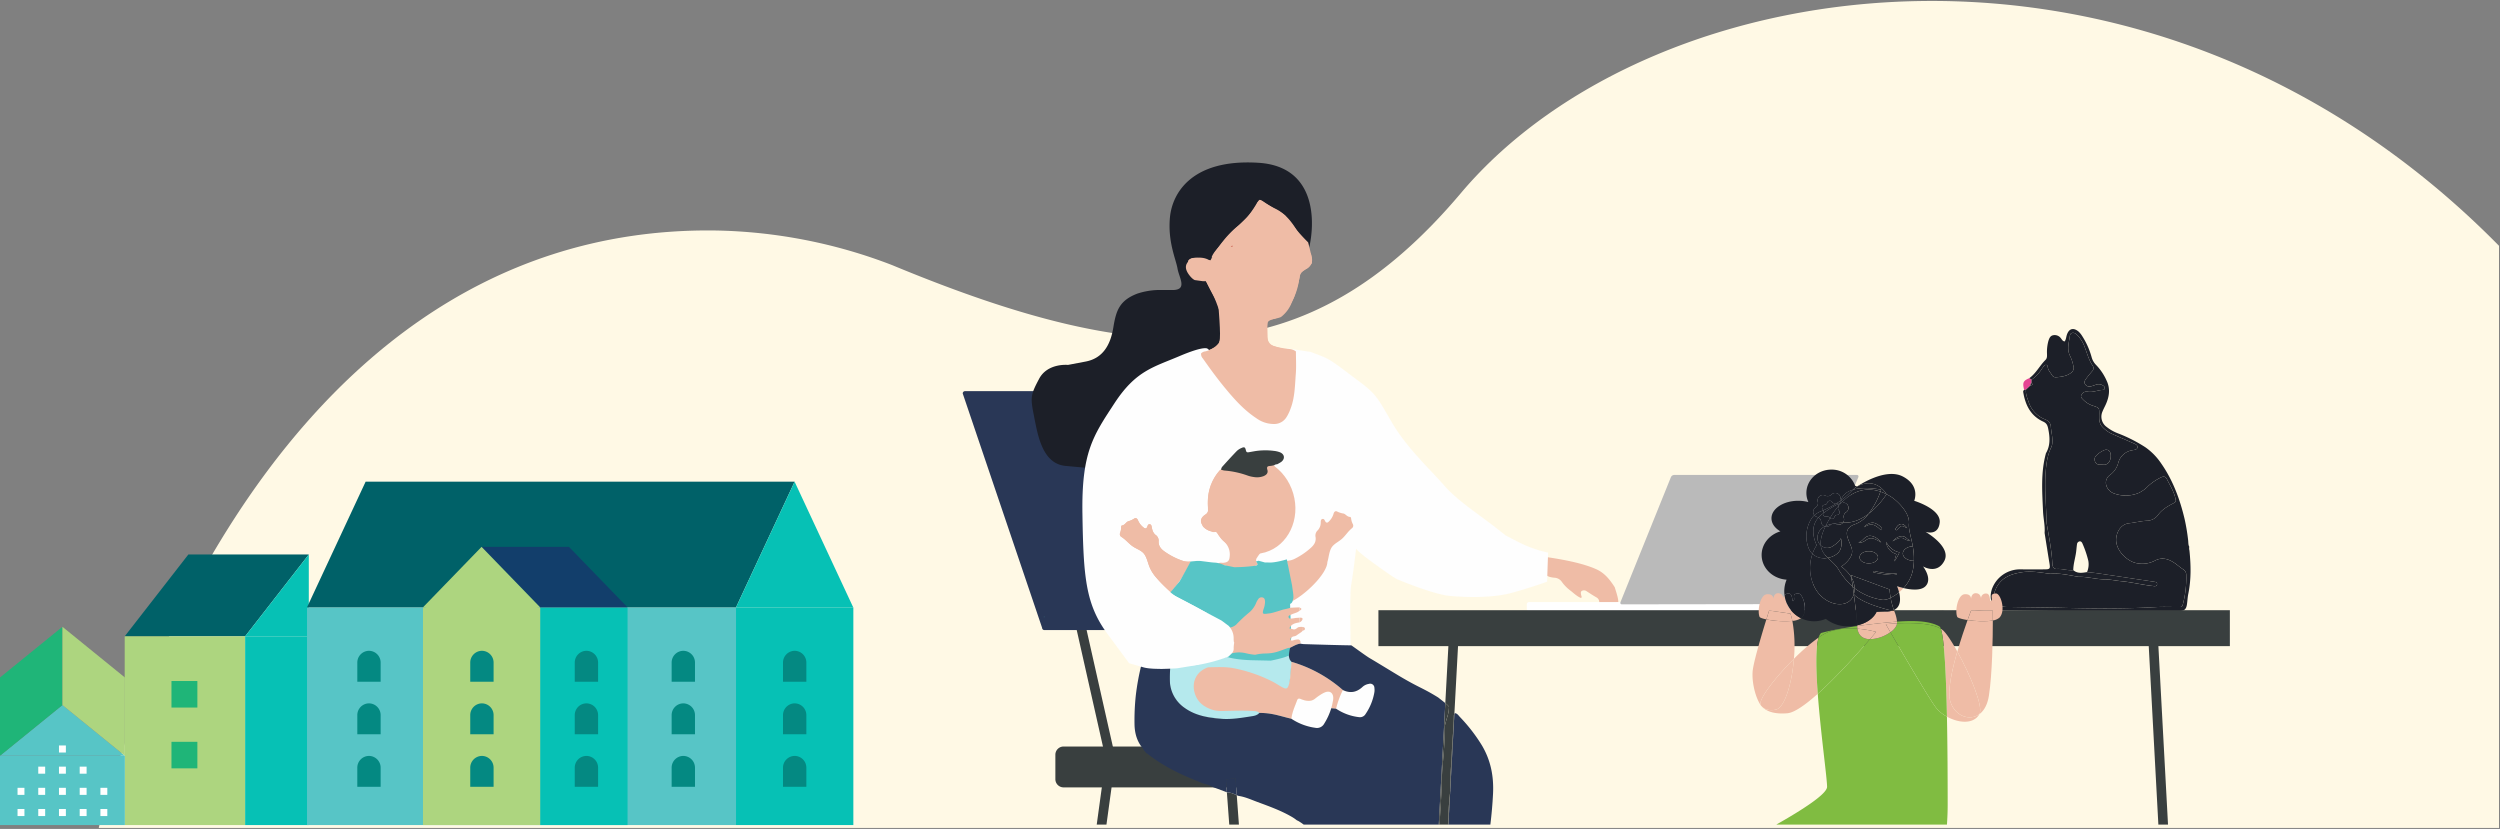
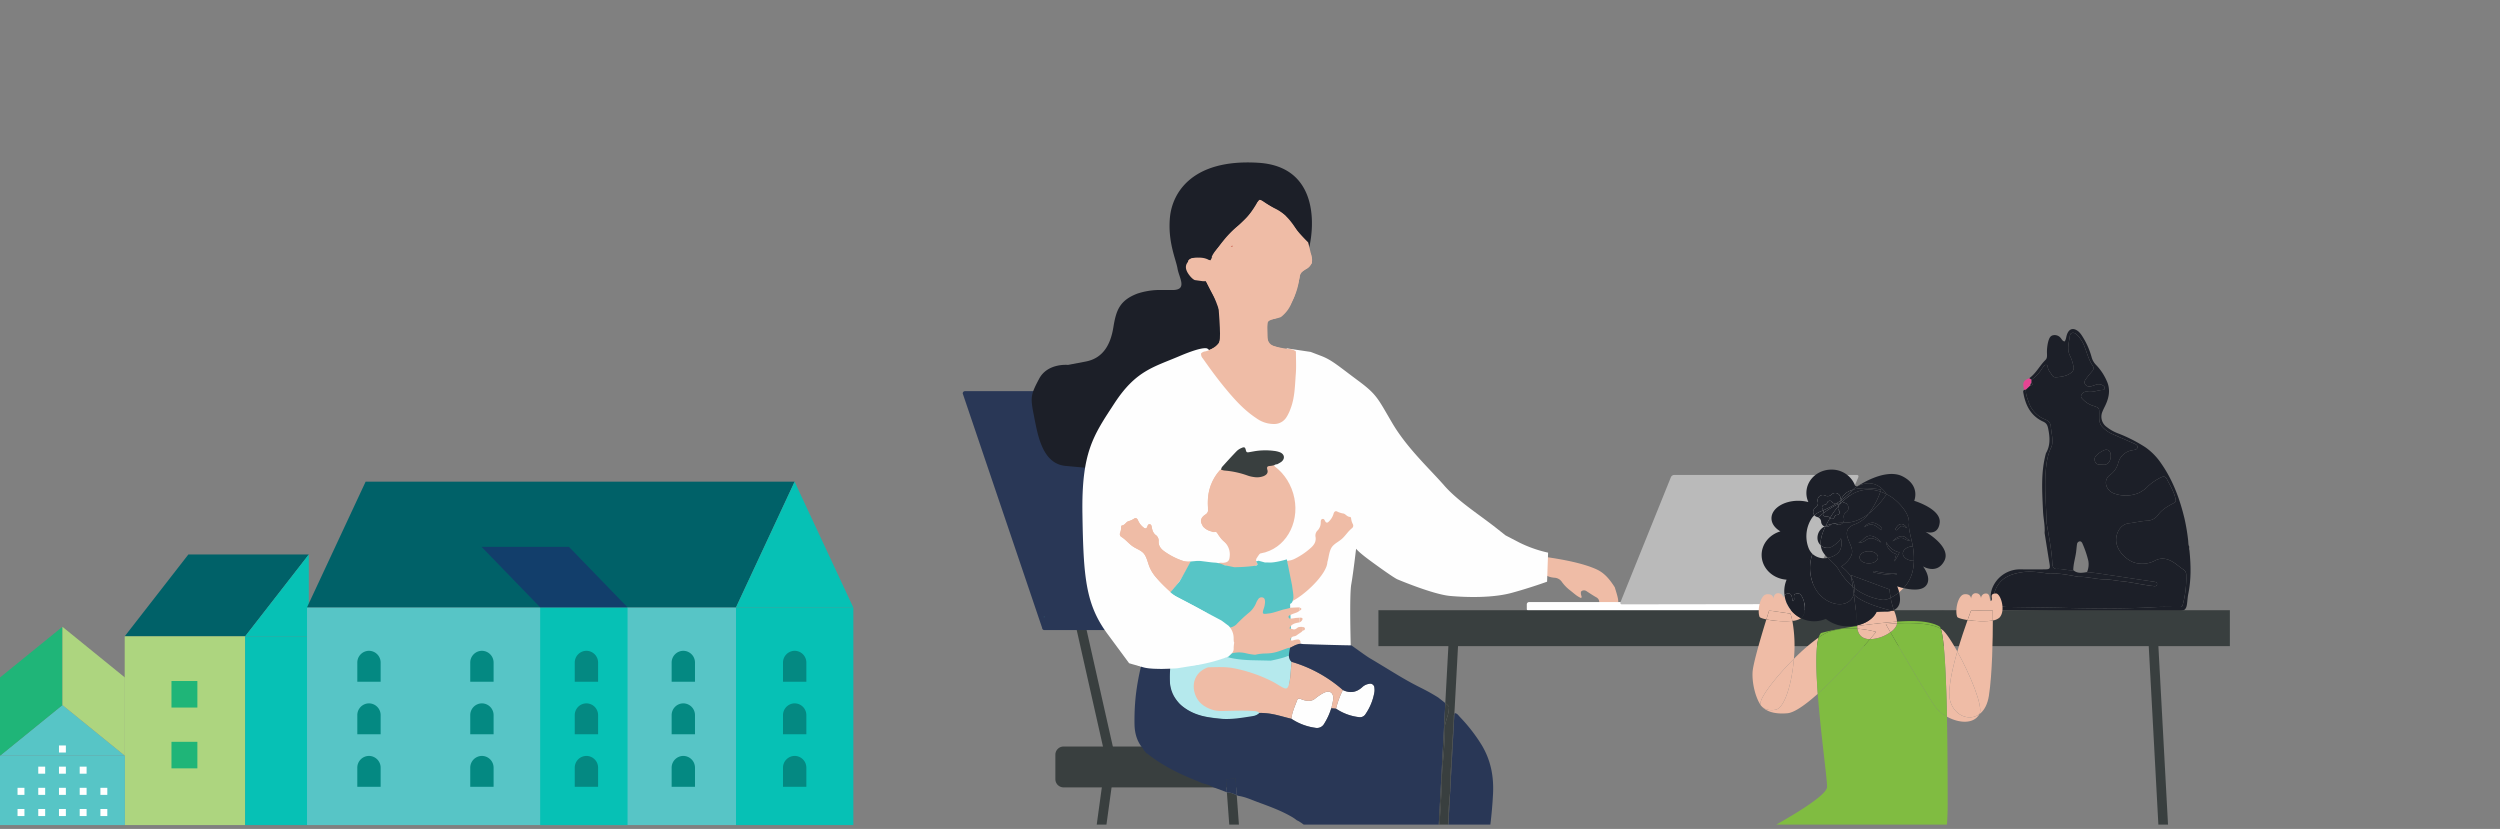
<svg xmlns="http://www.w3.org/2000/svg" width="1295.681" height="429.603" viewBox="0 0 1295.681 429.603">
  <rect x="0" y="0" width="1295.681" height="429.603" fill="#808080" stroke="none" />
  <defs>
    <clipPath id="clip-path">
-       <rect id="Rectangle_73" data-name="Rectangle 73" width="1245.131" height="429.603" fill="#fff9e5" />
-     </clipPath>
+       </clipPath>
    <clipPath id="clip-path-2">
      <rect id="Rectangle_291" data-name="Rectangle 291" width="1155.68" height="343.418" fill="none" />
    </clipPath>
  </defs>
  <g id="Groupe_604" data-name="Groupe 604" transform="translate(50.55)">
    <g id="Groupe_29" data-name="Groupe 29" clip-path="url(#clip-path)">
      <path id="Tracé_598" data-name="Tracé 598" d="M1244.631,429.1H.631s73.479-312.7,319.406-309.645a266.61,266.61,0,0,1,91.69,17.906c131.764,54.648,214.9,57.487,294.9-37.318,99.451-117.845,356.868-156.624,538,27.362Z" fill="#fff9e5" />
    </g>
  </g>
  <g id="Groupe_605" data-name="Groupe 605" transform="translate(0 84.186)">
    <path id="Tracé_2881" data-name="Tracé 2881" d="M92.853,138.1l32.993-42.42H63.429L30.436,138.1Z" transform="translate(34.196 107.499)" fill="#006168" />
    <rect id="Rectangle_270" data-name="Rectangle 270" width="62.419" height="97.821" transform="translate(64.63 245.597)" fill="#add57f" />
    <rect id="Rectangle_271" data-name="Rectangle 271" width="32.993" height="97.821" transform="translate(127.049 245.597)" fill="#06c1b5" />
    <path id="Tracé_2882" data-name="Tracé 2882" d="M59.829,138.1l32.993-42.42V138.1Z" transform="translate(67.22 107.499)" fill="#06c1b5" />
    <rect id="Rectangle_272" data-name="Rectangle 272" width="13.419" height="13.756" transform="translate(88.872 268.763)" fill="#1fb578" />
    <rect id="Rectangle_273" data-name="Rectangle 273" width="13.419" height="13.756" transform="translate(88.872 300.272)" fill="#1fb578" />
    <path id="Tracé_2883" data-name="Tracé 2883" d="M0,158.706H64.71L32.354,132.438Z" transform="translate(0 148.799)" fill="#57c5c6" />
    <path id="Tracé_2884" data-name="Tracé 2884" d="M0,139.6v40.572l32.354-26.268V113.331Z" transform="translate(0 127.331)" fill="#1fb578" />
    <path id="Tracé_2885" data-name="Tracé 2885" d="M47.591,180.175,15.237,153.9V113.33L47.591,139.6Z" transform="translate(17.119 127.33)" fill="#add57f" />
    <rect id="Rectangle_274" data-name="Rectangle 274" width="64.71" height="35.913" transform="translate(0 307.505)" fill="#57c5c6" />
    <rect id="Rectangle_275" data-name="Rectangle 275" width="3.578" height="3.659" transform="translate(52.041 324.117)" fill="#fff" />
    <rect id="Rectangle_276" data-name="Rectangle 276" width="3.578" height="3.659" transform="translate(52.041 335.092)" fill="#fff" />
    <rect id="Rectangle_277" data-name="Rectangle 277" width="3.578" height="3.659" transform="translate(41.305 313.141)" fill="#fff" />
    <rect id="Rectangle_278" data-name="Rectangle 278" width="3.578" height="3.659" transform="translate(41.305 324.117)" fill="#fff" />
    <rect id="Rectangle_279" data-name="Rectangle 279" width="3.578" height="3.659" transform="translate(41.305 335.092)" fill="#fff" />
    <rect id="Rectangle_280" data-name="Rectangle 280" width="3.578" height="3.659" transform="translate(30.566 302.166)" fill="#fff" />
    <rect id="Rectangle_281" data-name="Rectangle 281" width="3.578" height="3.659" transform="translate(30.566 313.141)" fill="#fff" />
    <rect id="Rectangle_282" data-name="Rectangle 282" width="3.578" height="3.659" transform="translate(30.566 324.117)" fill="#fff" />
    <rect id="Rectangle_283" data-name="Rectangle 283" width="3.578" height="3.659" transform="translate(30.566 335.092)" fill="#fff" />
    <rect id="Rectangle_284" data-name="Rectangle 284" width="3.578" height="3.659" transform="translate(19.83 313.141)" fill="#fff" />
    <rect id="Rectangle_285" data-name="Rectangle 285" width="3.578" height="3.659" transform="translate(19.83 324.117)" fill="#fff" />
    <rect id="Rectangle_286" data-name="Rectangle 286" width="3.578" height="3.659" transform="translate(19.83 335.092)" fill="#fff" />
    <rect id="Rectangle_287" data-name="Rectangle 287" width="3.578" height="3.659" transform="translate(9.091 324.117)" fill="#fff" />
    <rect id="Rectangle_288" data-name="Rectangle 288" width="3.578" height="3.659" transform="translate(9.091 335.092)" fill="#fff" />
    <path id="Tracé_2886" data-name="Tracé 2886" d="M74.931,108.583V221.421H297.267V108.583Z" transform="translate(84.188 121.997)" fill="#57c5c6" />
    <path id="Tracé_2887" data-name="Tracé 2887" d="M179.632,108.583V221.421h60.812V108.583Z" transform="translate(201.823 121.997)" fill="#06c1b5" />
    <path id="Tracé_2888" data-name="Tracé 2888" d="M74.931,143.034H297.268L327.634,77.92H105.3Z" transform="translate(84.188 87.545)" fill="#006168" fill-rule="evenodd" />
    <path id="Tracé_2889" data-name="Tracé 2889" d="M210,77.92l-30.369,65.114h60.737Z" transform="translate(201.822 87.545)" fill="#06c1b5" fill-rule="evenodd" />
    <rect id="Rectangle_289" data-name="Rectangle 289" width="45.286" height="112.66" transform="translate(279.956 230.758)" fill="#06c1b5" />
-     <rect id="Rectangle_290" data-name="Rectangle 290" width="60.737" height="112.66" transform="translate(219.219 230.758)" fill="#add57f" />
    <path id="Tracé_2890" data-name="Tracé 2890" d="M147.9,125.168h45.286L162.82,93.821H117.533Z" transform="translate(132.053 105.411)" fill="#123e6b" fill-rule="evenodd" />
-     <path id="Tracé_2891" data-name="Tracé 2891" d="M133.6,93.821l-30.369,31.348,30.471,5.483,30.267-5.483Z" transform="translate(115.985 105.411)" fill="#add57f" fill-rule="evenodd" />
    <g id="Groupe_254" data-name="Groupe 254">
      <g id="Groupe_253" data-name="Groupe 253" clip-path="url(#clip-path-2)">
        <path id="Tracé_2892" data-name="Tracé 2892" d="M197.151,119.192h0a6.1,6.1,0,0,0-6.05,6.154v9.86h12.1v-9.86a6.1,6.1,0,0,0-6.05-6.154" transform="translate(214.709 133.916)" fill="#048982" fill-rule="evenodd" />
        <path id="Tracé_2893" data-name="Tracé 2893" d="M169.972,119.192h0a6.1,6.1,0,0,0-6.05,6.154v9.86h12.1v-9.86a6.1,6.1,0,0,0-6.05-6.154" transform="translate(184.172 133.916)" fill="#048982" fill-rule="evenodd" />
        <path id="Tracé_2894" data-name="Tracé 2894" d="M120.819,119.192h0a6.1,6.1,0,0,0-6.05,6.154v9.86h12.1v-9.86a6.1,6.1,0,0,0-6.05-6.154" transform="translate(128.947 133.916)" fill="#048982" fill-rule="evenodd" />
        <path id="Tracé_2895" data-name="Tracé 2895" d="M93.255,119.192h0a6.1,6.1,0,0,0-6.05,6.154v9.86H99.3v-9.86a6.1,6.1,0,0,0-6.05-6.154" transform="translate(97.978 133.916)" fill="#048982" fill-rule="evenodd" />
        <path id="Tracé_2896" data-name="Tracé 2896" d="M146.323,119.192h0a6.1,6.1,0,0,0-6.05,6.154v9.86h12.1v-9.86a6.1,6.1,0,0,0-6.05-6.154" transform="translate(157.602 133.916)" fill="#048982" fill-rule="evenodd" />
        <path id="Tracé_2897" data-name="Tracé 2897" d="M197.151,132.019h0a6.1,6.1,0,0,0-6.05,6.154v9.86h12.1v-9.86a6.1,6.1,0,0,0-6.05-6.154" transform="translate(214.709 148.328)" fill="#048982" fill-rule="evenodd" />
        <path id="Tracé_2898" data-name="Tracé 2898" d="M169.972,132.019h0a6.1,6.1,0,0,0-6.05,6.154v9.86h12.1v-9.86a6.1,6.1,0,0,0-6.05-6.154" transform="translate(184.172 148.328)" fill="#048982" fill-rule="evenodd" />
        <path id="Tracé_2899" data-name="Tracé 2899" d="M120.819,132.019h0a6.1,6.1,0,0,0-6.05,6.154v9.86h12.1v-9.86a6.1,6.1,0,0,0-6.05-6.154" transform="translate(128.947 148.328)" fill="#048982" fill-rule="evenodd" />
        <path id="Tracé_2900" data-name="Tracé 2900" d="M93.255,132.019h0a6.1,6.1,0,0,0-6.05,6.154v9.86H99.3v-9.86a6.1,6.1,0,0,0-6.05-6.154" transform="translate(97.978 148.328)" fill="#048982" fill-rule="evenodd" />
        <path id="Tracé_2901" data-name="Tracé 2901" d="M146.323,132.019h0a6.1,6.1,0,0,0-6.05,6.154v9.86h12.1v-9.86a6.1,6.1,0,0,0-6.05-6.154" transform="translate(157.602 148.328)" fill="#048982" fill-rule="evenodd" />
        <path id="Tracé_2902" data-name="Tracé 2902" d="M197.151,144.846h0A6.1,6.1,0,0,0,191.1,151v9.86h12.1V151a6.1,6.1,0,0,0-6.05-6.154" transform="translate(214.709 162.739)" fill="#048982" fill-rule="evenodd" />
        <path id="Tracé_2903" data-name="Tracé 2903" d="M169.972,144.846h0a6.1,6.1,0,0,0-6.05,6.154v9.86h12.1V151a6.1,6.1,0,0,0-6.05-6.154" transform="translate(184.172 162.739)" fill="#048982" fill-rule="evenodd" />
        <path id="Tracé_2904" data-name="Tracé 2904" d="M120.819,144.846h0a6.1,6.1,0,0,0-6.05,6.154v9.86h12.1V151a6.1,6.1,0,0,0-6.05-6.154" transform="translate(128.947 162.739)" fill="#048982" fill-rule="evenodd" />
        <path id="Tracé_2905" data-name="Tracé 2905" d="M93.255,144.846h0A6.1,6.1,0,0,0,87.2,151v9.86H99.3V151a6.1,6.1,0,0,0-6.05-6.154" transform="translate(97.978 162.739)" fill="#048982" fill-rule="evenodd" />
        <path id="Tracé_2906" data-name="Tracé 2906" d="M146.323,144.846h0a6.1,6.1,0,0,0-6.05,6.154v9.86h12.1V151a6.1,6.1,0,0,0-6.05-6.154" transform="translate(157.602 162.739)" fill="#048982" fill-rule="evenodd" />
      </g>
    </g>
    <g id="Groupe_256" data-name="Groupe 256">
      <g id="Groupe_255" data-name="Groupe 255" clip-path="url(#clip-path-2)">
        <path id="Tracé_2907" data-name="Tracé 2907" d="M276.319,150.136a1.193,1.193,0,0,0-1.015-1.34l-2.6-.357a1.194,1.194,0,0,0-1.336,1.019l-3.7,26.973h5.043Z" transform="translate(300.732 166.765)" fill="#393f3f" />
        <path id="Tracé_2908" data-name="Tracé 2908" d="M283.442,189.509l-2.559.582a1.19,1.19,0,0,1-1.419-.9l-18.5-82.145a1.2,1.2,0,0,1,.9-1.425l2.559-.582a1.188,1.188,0,0,1,1.416.9l18.5,82.147a1.193,1.193,0,0,1-.894,1.425" transform="translate(293.17 117.983)" fill="#393f3f" />
        <path id="Tracé_2909" data-name="Tracé 2909" d="M352.19,163.734H261.821a4.26,4.26,0,0,1-4.247-4.247V146.8a4.26,4.26,0,0,1,4.247-4.247H352.19a4.26,4.26,0,0,1,4.247,4.247v12.69a4.26,4.26,0,0,1-4.247,4.247" transform="translate(289.393 160.16)" fill="#393f3f" />
        <path id="Tracé_2910" data-name="Tracé 2910" d="M405.28,120.123a2.768,2.768,0,0,0-1.436-2.967c-1.709-.968-3.351-2.058-5-3.132a2.332,2.332,0,0,0-2.512-.244c-.794.467-.525,1.4-.391,2.172.081.461.488.89-.011,1.559-2.245-.883-3.948-2.663-5.838-4.086a20.2,20.2,0,0,1-4.109-4.236,4.917,4.917,0,0,0-3.905-2.213c-2.126-.174-5.05-.871-5.1-3-.053-1.977.015-3.956-.006-5.935-.013-1.289.637-1.833,1.843-1.648,7.67,1.17,18.018,3,25.16,6.271,4.152,1.9,6.785,5.262,9.176,8.925.159.242.408.707.342.769,1.013,3.243,1.739,5.574,1.7,7.3a8.436,8.436,0,0,1-4,.444,7.671,7.671,0,0,1-5.916.023" transform="translate(423.524 108.256)" fill="#efbca6" />
        <path id="Tracé_2911" data-name="Tracé 2911" d="M348.665,179.652H277.288a1.191,1.191,0,0,1-1.185-1.191L234.962,57.011a1.191,1.191,0,0,1,1.185-1.191H348.665a1.191,1.191,0,0,1,1.185,1.191V178.46a1.191,1.191,0,0,1-1.185,1.191" transform="translate(263.988 62.716)" fill="#293756" />
        <path id="Tracé_2912" data-name="Tracé 2912" d="M393.958,49.47c4.016-9.484,9.859-47.106-24.61-49.287S324.625,15.827,323.442,28.5s3.113,21.669,3.922,26.478,5.4,11.153-2.612,11.151l-8.014,0a37.759,37.759,0,0,0-9.993,1.79C297.18,71.478,295.519,76.9,294.1,85.57s-5.184,15.888-14.344,17.627l-9.159,1.741s-10.571-1.072-14.948,7.186-4.625,9.494-2.727,18.976,4.109,25.051,16.413,26.179l12.3,1.125s21.69-22.575,28.787-26.139l7.1-3.565,39.239-39.8,19.592-44.505Z" transform="translate(282.904 0)" fill="#1c1f28" />
        <path id="Tracé_2913" data-name="Tracé 2913" d="M326.474,10.4s-4.338,8.021-9.76,12.079-9.86,10.4-11.338,12.476a56.212,56.212,0,0,0-3.353,5.842s-2-1.881-6.309-1.682c-3.514.161-3.319,0-5.126,2.079-1.642,1.886-1.578,4.033.493,6.831,1.71,2.31,2.958,2.708,2.958,2.708l4.041.561h1.675a73.864,73.864,0,0,1,5.423,10.989l1.971,5.347s8.709,1.915,8.513,7.657-6.245,8.384-17.878,13.234c0,0-1.183.495,0,2.576l1.183,2.079s21.817,33.737,36.478,32.378c12.815-1.189,10.845-31.783,10.845-35.646V87.731A53.192,53.192,0,0,1,338.3,85.95l-4.141-1.287s-2.366,0-2.463-4.455-.3-4.752-.1-6.139l.2-1.387s.229-1.151,3.648-1.881c3.09-.66,3.351-.99,3.351-.99a17.48,17.48,0,0,0,5.029-6.337l1.675-3.863s1.973-6.337,2.465-8.416l.493-2.079s-.263-1.947.985-2.674c1.9-1.1,1.775-1.287,1.775-1.287a5.073,5.073,0,0,0,2.366-1.684l.987-1.287s.393-.2.1-2.376l-.3-2.179L352.8,31.2a90.867,90.867,0,0,1-7.494-8.318l-4.139-5.15s.3-.395-4.438-3.168-6.506-3.861-7.787-4.653l-1.283-.792Z" transform="translate(325.19 10.242)" fill="#efbca6" />
        <path id="Tracé_2914" data-name="Tracé 2914" d="M479.777,139.417c-9.2-7.392-20.77-14.523-28.13-22.97S432.454,97.171,424.83,84.232s-7.887-14.784-17.878-22.178-13.408-10.56-18.929-12.673L382.5,47.268,370.147,45.42,364.1,64.43,334.918,50.173l-5.784-4.489s-.985-2.045-14.657,3.763S291.8,57.038,280.759,73.935,263.671,99.284,264.2,131.5s1.578,46.469,12.884,61.784l11.3,15.313s9.465,3.168,16.827,2.905l7.36-.263s8.677,0,14.986-2.376l6.311-2.376,7.623-3.168,26.816-4.752,34.966,1.319s-.788-26.4.263-32.212,2.629-19.539,2.629-19.539-3.557-.531,7.623,7.657c11.9,8.713,13.574,9.307,13.574,9.307s18.5,7.855,27.44,8.647,22.083,1.055,31.811-1.584,18.4-5.81,18.4-5.81l.527-15.049a64.487,64.487,0,0,1-14.986-5.281l-7.1-3.695Z" transform="translate(296.797 50.935)" fill="#fefefe" />
        <path id="Tracé_2915" data-name="Tracé 2915" d="M307.337,63.393q.1-1.765.193-3.529.978-.532,0-1.06-.108-1.459-.212-2.916a1.94,1.94,0,0,0,.161-1.429,35.8,35.8,0,0,0-2.986-8.6,79.7,79.7,0,0,1-4.445-8.3A3.541,3.541,0,0,0,296.534,35c-2.758-.07-4.385-1.862-5.714-4.052-.4-.658-.289-1.586-1.072-2.034-.019-.363-.038-.724-.06-1.083.779-.4.771-1.051.558-1.767.28-.3.563-.6.843-.892a9.624,9.624,0,0,1,8.212.618c.1.055.325-.117.493-.183l2.092.189c.327.2.68.6.985.569,2.6-.287,3.85,1.026,5.292,3.162,3.71,5.5,10.289,5.593,14.391.894a13.445,13.445,0,0,0,2.242-4.143c.679-1.737,2.542-2.733,4.8-2.674,1.854.047,3.357.359,4.171,2.51,2.2,5.791,7.885,7.725,13.281,4.78a8.15,8.15,0,0,0,4.341-6.345,2.45,2.45,0,0,1,2.4-2.361c1.518,3.92.839,6.456-2.812,8.467-2.092,1.151-2.8,2.591-3.122,4.874a32.98,32.98,0,0,1-5.494,14.546c-2.134,3.037-4.765,5.793-8.847,6.337a2.412,2.412,0,0,0-2.16,2.724c0,1.884-.043,3.765-.032,5.646.017,3.217,1.474,5.133,4.663,5.852a51.936,51.936,0,0,0,6.957,1.149,6.35,6.35,0,0,1,3.221,1.255c0,3.858.244,7.736-.053,11.571-.48,6.16-.474,12.421-2.812,18.318a21.246,21.246,0,0,1-1.911,4,7.456,7.456,0,0,1-6.292,3.71,15.431,15.431,0,0,1-9.337-2.926c-6.6-4.33-11.7-10.1-16.642-16.116-3.943-4.793-7.585-9.8-11.146-14.875a3.4,3.4,0,0,1-.958-2.669,3.718,3.718,0,0,1,2.332-1.077,12,12,0,0,0,4-1.758c2.816-1.8,4.487-4.273,3.992-7.817m22.2-17.052c2.593-.369,5.071-.847,6.938-2.886.4-.442.968-.8.59-1.465-.287-.505-.826-.378-1.314-.272-2.438.535-4.842,1.537-7.388.429a1.794,1.794,0,0,0-1.164.017,5.467,5.467,0,0,1-5.058-.478.794.794,0,0,0-1.077.144c-.374.531.034.93.41,1.227a17.776,17.776,0,0,0,8.063,3.283" transform="translate(325.474 24.924)" fill="#efbca6" />
        <path id="Tracé_2916" data-name="Tracé 2916" d="M481.911,110.073c.524-.764,1.559-.367,2.143-.947a12.081,12.081,0,0,0,4.907.675c10.021-.013,20.042-.028,30.063.028.949,0,2.151-.605,2.862.652q-18.414-.006-36.828-.025c-1.051,0-2.17.319-3.147-.382" transform="translate(541.444 122.607)" fill="#393f3f" />
        <path id="Tracé_2917" data-name="Tracé 2917" d="M515.559,109.721c-.885.643-1.9.395-2.871.395q-34.78.019-69.558,0c-.953,0-1.99.316-2.835-.446a12.712,12.712,0,0,1,3.531-.17q32.124-.016,64.245-.008c1.38,0,2.763-.036,4.141-.055l3.347.287" transform="translate(494.687 122.953)" fill="#393f3f" />
        <path id="Tracé_2918" data-name="Tracé 2918" d="M254.827,110.874l.136-.053.085.108c-.053.389.31.091-.045.248-.236.1-.329-.074-.176-.3" transform="translate(286.224 124.511)" fill="#3c8490" />
        <path id="Tracé_2919" data-name="Tracé 2919" d="M333.565,114.965l-.059.064c-2.1.208-3.68,1.788-5.708,2.153-2.775.5-4.285,2.461-5.668,4.678a1.976,1.976,0,0,0,.614,2.994,1.729,1.729,0,0,1-1.293,1.087c-2.629.869-5.625,2.166-8.335,1.7-3.519.883-6.222-2.249-9.558-2.085a1.581,1.581,0,0,1-1.542-.631c.832-.8,1.875-.372,2.824-.482,2.329-.27,3-1.06,3.172-3.4a8.835,8.835,0,0,0-2.82-7.479,11.694,11.694,0,0,1-3.119-3.907,2.263,2.263,0,0,0-2.4-1.336,6.943,6.943,0,0,1-5.167-2.51c-2.172-2.393-1.8-4.854,1.007-6.43a2.144,2.144,0,0,0,1.232-2.134c-.025-1.979-.1-3.963-.019-5.94a24.185,24.185,0,0,1,6.26-14.958c.1-.121.363-.108.55-.157a10.106,10.106,0,0,0,1.705.45,45.951,45.951,0,0,1,12.083,2.614A15.215,15.215,0,0,0,320.48,80a9.569,9.569,0,0,0,4.952-.408c1.731-.68,2.574-1.716,2.1-3.351-.486-1.673.223-1.877,1.493-1.981.679-.053,1.348-.229,2.024-.35.115,1.094.983,1.661,1.644,2.374a24.1,24.1,0,0,1,2.109,2.453m-23.3,21.632c.786,1.068,1.576,1.115,2.368.008.3-.316.6-.631.9-.945,1.091-1.758.6-2.831-1.431-3.145-.6.074-1.2.149-1.794.225-2.134,1.348-2.2,1.9-.391,3.587a.716.716,0,0,1,.348.27m12.722,9.785c4.022,0,6.033-1.015,7.422-3.635.312-.592.826-1.27.321-1.915a1.674,1.674,0,0,0-1.928-.272,46.859,46.859,0,0,1-10.556,2.363,1.221,1.221,0,0,0-1.138.8c-.2.694.331,1.058.841,1.38a7.586,7.586,0,0,0,5.039,1.276M312.7,91.677a8.021,8.021,0,0,0-4.861,1.837,1.479,1.479,0,0,0-.287,1.65c.329.69.934.66,1.5.372a21.965,21.965,0,0,1,4.143-1.546c.735-.2,1.3-.652,1.151-1.467-.159-.888-.945-.858-1.648-.845m18.324-3.529a1.094,1.094,0,0,0-1.074,1.155,1.046,1.046,0,0,0,1.1,1.113" transform="translate(329.313 83.039)" fill="#efbca6" />
        <path id="Tracé_2920" data-name="Tracé 2920" d="M347.42,120.331a4.682,4.682,0,0,0,1.342,3.281c-.045.79-.038,1.588-.14,2.372-.408,3.128-.3,6.328-1.2,9.386-.667,2.262-1.325,2.559-3.372,1.457-1.907-1.026-3.7-2.274-5.638-3.224a77.108,77.108,0,0,0-19.783-6.7c-4.232-.792-8.447-.5-12.675-.461a4.425,4.425,0,0,0-1.678.533c-5.615,2.569-7.485,8.362-5.285,13.971,1.595,4.06,4.89,6.3,8.929,7.581a16.357,16.357,0,0,0,5.266.578c5.109-.068,10.216-.3,15.328-.008,1.287.074,2.578.032,3.6,1.011-1.117,1.31-2.79,1.54-4.258,1.769-5.15.8-10.339,1.684-15.559,1.266-6.689-.537-13.3-1.6-18.963-5.691a17.6,17.6,0,0,1-7.541-12.849,40.626,40.626,0,0,1-.423-7.084c2.274-.771,4.674-.448,7.005-.726a87.889,87.889,0,0,0,19.365-5.02,7.456,7.456,0,0,1,3.43-.726c1.76.764,3.684.707,5.519.928,9,1.091,18.039,2.421,26.731-1.644" transform="translate(320.58 135.196)" fill="#63bdc6" />
        <path id="Tracé_2921" data-name="Tracé 2921" d="M302.04,121.356a14.979,14.979,0,0,1,7.262-.074,5.709,5.709,0,0,0,3.217-.087,11.608,11.608,0,0,1,3.51-.333,46.273,46.273,0,0,0,15.064-2.257,5.667,5.667,0,0,1,1.164-.155c-.028,1.361.242,2.769-.622,4-8.694,4.064-17.738,2.733-26.733,1.644-1.835-.223-3.759-.166-5.519-.928.106-.2.212-.408.321-.609a.621.621,0,0,0,.688-.437c.55-.255,1.1-.508,1.648-.76" transform="translate(336.367 133.081)" fill="#57c5c6" />
        <path id="Tracé_2922" data-name="Tracé 2922" d="M295.308,110.094a7.585,7.585,0,0,1,5.5,3.374,9.661,9.661,0,0,1-5.5-3.374" transform="translate(331.789 123.694)" fill="#efbca6" />
        <path id="Tracé_2923" data-name="Tracé 2923" d="M317.119,113.572l.064-2.444c1.408-.121,1.9.278,1.416,1.185a2.543,2.543,0,0,1-1.48,1.259" transform="translate(356.294 124.833)" fill="#efbca6" />
        <path id="Tracé_2924" data-name="Tracé 2924" d="M317.988,115.208l.013-1.82c.607.1,1.128.291,1.03,1.058-.079.6-.567.684-1.043.762" transform="translate(357.27 127.395)" fill="#efbca6" />
        <path id="Tracé_2925" data-name="Tracé 2925" d="M317.131,110.44c.03-.609.059-1.217.091-1.826,1.289.722,1.287.779-.091,1.826" transform="translate(356.308 122.032)" fill="#efbca6" />
        <path id="Tracé_2926" data-name="Tracé 2926" d="M298.09,111.817c.826-.2,1.253.168,1.355.979a1.075,1.075,0,0,1-1.355-.979" transform="translate(334.914 125.572)" fill="#efbca6" />
        <path id="Tracé_2927" data-name="Tracé 2927" d="M283.868,123.791c-.442.571-.779.437-1.051-.153.429-.478.773-.393,1.051.153" transform="translate(317.755 138.561)" fill="#63bdc6" />
        <path id="Tracé_2928" data-name="Tracé 2928" d="M299.219,112.63a1.013,1.013,0,0,1,1.334,1.011,1.073,1.073,0,0,1-1.334-1.011" transform="translate(336.183 126.508)" fill="#efbca6" />
        <path id="Tracé_2929" data-name="Tracé 2929" d="M300.222,120.181a.619.619,0,0,1-.688.437.557.557,0,0,1,.688-.437" transform="translate(336.537 135.015)" fill="#efbca6" />
        <path id="Tracé_2930" data-name="Tracé 2930" d="M512.152,109.682c-.881.669-1.9.38-2.865.38q-66.426.022-132.853,0c-.958,0-1.983.3-2.856-.393.881-.057,1.765-.168,2.646-.168q66.344-.013,132.689,0a10.839,10.839,0,0,1,3.238.18" transform="translate(419.729 122.993)" fill="#393f3f" />
        <path id="Tracé_2931" data-name="Tracé 2931" d="M340.789,26.376c-.2,1.34,1.149,2.183,1.1,3.472l-.164.164a8.372,8.372,0,0,1-2.455-.97c-5.118-1.941-9.955.055-12.242,5.065-.246.537-.437,1.1-.656,1.65a.86.86,0,0,1-1.17.586c-1.784-.8-3.523-.278-5.179.259-1.4.457-2.047.325-2.654-1.179a8.471,8.471,0,0,0-6.247-5.285,9.107,9.107,0,0,0-10.877,6.254,6.925,6.925,0,0,0-.268,1.153c-.2,1.355-.839,1.847-2.228,1.408A7.255,7.255,0,0,0,295.7,38.9c1.051-2.831,3.355-4.757,5.137-7.046,3.829-4.924,8.49-9.067,12.928-13.412a28.5,28.5,0,0,0,5.615-7.577c1.074-2.13,1.225-2.115,3.3-.792a45.282,45.282,0,0,0,5.547,3.379c4.5,2.032,7.689,5.421,10.365,9.42.767,1.145,1.469,2.336,2.2,3.506" transform="translate(332.229 10.287)" fill="#efbca6" />
        <path id="Tracé_2932" data-name="Tracé 2932" d="M477.974,109.846a7.987,7.987,0,0,1,6.479.038,8.476,8.476,0,0,1-6.479-.038" transform="translate(537.02 122.666)" fill="#393f3f" />
        <path id="Tracé_2933" data-name="Tracé 2933" d="M476.427,109.69a.268.268,0,0,1,.1-.342,1.667,1.667,0,0,1-.081.333l-.019.008" transform="translate(535.255 122.856)" fill="#393f3f" />
        <path id="Tracé_2934" data-name="Tracé 2934" d="M300.751,21.369c-.225.072-.45.147-.677.219-.028-1.51,1.27-1.489,2.16-1.675a16.9,16.9,0,0,1,3.268-.047c-.75.737-1.869.07-2.414.909l-1.185.246a.9.9,0,0,0-1.151.348" transform="translate(337.142 22.253)" fill="#efbca6" />
        <path id="Tracé_2935" data-name="Tracé 2935" d="M317.54,18.9l.21.389c-.125-.076-.248-.151-.374-.225l.164-.164" transform="translate(356.583 21.235)" fill="#efbca6" />
        <path id="Tracé_2936" data-name="Tracé 2936" d="M315.175,143.207c.344-3.379,1.805-6.4,2.954-9.535.378-1.028.979-1.064,1.833-.735a15.141,15.141,0,0,0,2.23.754c1.873.4,3.689.408,5.29-.934a26.344,26.344,0,0,1,2.616-1.892,15.128,15.128,0,0,1,2.3-1.278c3.062-1.306,4.748.563,4.457,3.574a37.327,37.327,0,0,1-1.007,4.585,32.824,32.824,0,0,1-3.669,8.027,4.246,4.246,0,0,1-4.479,2.147,29.655,29.655,0,0,1-12.527-4.712" transform="translate(354.11 145.12)" fill="#fefefe" />
        <path id="Tracé_2937" data-name="Tracé 2937" d="M326.079,140.148a45.647,45.647,0,0,1,3.529-9.668c3.812,1.85,7.19,1.21,10.257-1.684a6.178,6.178,0,0,1,3.19-1.486,2.185,2.185,0,0,1,2.907,2.087,7.681,7.681,0,0,1-.036,2.366,28.376,28.376,0,0,1-4.566,11.176,3.326,3.326,0,0,1-3.279,1.605,26.579,26.579,0,0,1-12-4.4" transform="translate(366.361 142.958)" fill="#fefefe" />
        <path id="Tracé_2938" data-name="Tracé 2938" d="M310.892,94.149a7.594,7.594,0,0,1-5.041-1.276c-.507-.323-1.043-.686-.839-1.38a1.22,1.22,0,0,1,1.136-.8,46.878,46.878,0,0,0,10.558-2.363,1.674,1.674,0,0,1,1.928.272c.5.646-.009,1.323-.323,1.915-1.389,2.62-3.4,3.631-7.42,3.635" transform="translate(342.641 99.043)" fill="#fefefe" />
        <path id="Tracé_2939" data-name="Tracé 2939" d="M305.131,82.277c.7-.011,1.484-.038,1.646.847.149.818-.418,1.266-1.151,1.469a21.824,21.824,0,0,0-4.141,1.542c-.571.291-1.172.321-1.5-.37a1.464,1.464,0,0,1,.287-1.648,8,8,0,0,1,4.861-1.841" transform="translate(336.881 92.437)" fill="#cf6d5b" />
        <path id="Tracé_2940" data-name="Tracé 2940" d="M311.558,82.882a1.043,1.043,0,0,1-1.1-1.113,1.092,1.092,0,0,1,1.072-1.155" transform="translate(348.806 90.573)" fill="#cf6d5b" />
        <path id="Tracé_2941" data-name="Tracé 2941" d="M302.037,84.669c.6-.072,1.2-.149,1.792-.221a5.348,5.348,0,0,1,1.431,3.141c-.3.316-.6.633-.9.943a4.607,4.607,0,0,0-2.372-.006.728.728,0,0,0-.346-.265c-.032-1.213-.31-2.455.391-3.591" transform="translate(338.818 94.88)" fill="#333332" />
        <path id="Tracé_2942" data-name="Tracé 2942" d="M304.062,87.591a5.354,5.354,0,0,0-1.431-3.143c2.034.314,2.523,1.387,1.431,3.143" transform="translate(340.016 94.88)" fill="#cf6d5b" />
        <path id="Tracé_2943" data-name="Tracé 2943" d="M302.675,84.552c-.7,1.136-.423,2.378-.391,3.591-1.805-1.686-1.746-2.24.391-3.591" transform="translate(338.18 94.997)" fill="#cf6d5b" />
        <path id="Tracé_2944" data-name="Tracé 2944" d="M301.766,86.45a4.553,4.553,0,0,1,2.37.006c-.794,1.111-1.584,1.062-2.37-.006" transform="translate(339.044 96.957)" fill="#cf6d5b" />
        <path id="Tracé_2945" data-name="Tracé 2945" d="M300.392,20.764a.9.9,0,0,1,1.151-.348.82.82,0,0,1-1.151.348" transform="translate(337.501 22.857)" fill="#cf6d5b" />
        <path id="Tracé_2946" data-name="Tracé 2946" d="M496.93,52.654c.387.261.775.525,1.164.786-.017.569-.032,1.14-.049,1.709a1.222,1.222,0,0,0-.505,1.221l-2.38,2.249c-.3.038-.6.074-.9.11-.96-3.78-.544-4.729,2.667-6.075" transform="translate(554.812 59.159)" fill="#e54593" />
        <path id="Tracé_2947" data-name="Tracé 2947" d="M496.073,53.829c1.14.951.317,1.085-.5,1.219a1.215,1.215,0,0,1,.5-1.219" transform="translate(556.783 60.479)" fill="#1c1f28" />
        <path id="Tracé_2948" data-name="Tracé 2948" d="M513.789,146.32c.293-3.774-.648-7.458-.809-11.2-.431-9.964-1.21-19.946,1.423-29.761a1.222,1.222,0,0,1,.066-.289c2.393-4.088,2.081-8.373,1.181-12.809-.35-1.729-.883-2.843-2.529-3.591-6.479-2.945-9.271-8.5-10.382-15.177a1.154,1.154,0,0,1,.469-1.3l.9-.11c-.178,2.249.7,4.275,1.408,6.311a14.251,14.251,0,0,0,8.373,9.014c1.975.771,3.024,2.009,3.145,3.818.174,2.654.941,5.243.779,7.927a6.443,6.443,0,0,1-.484,2.591c-2.13,4.319-2.729,9.036-3.02,13.72-.527,8.486.31,16.969.537,25.455a4.231,4.231,0,0,0,.04.592c1.193,6.959,2.614,13.886,2.935,20.968.068,1.5.866,2.618,2.334,2.525,2.882-.185,5.64.917,8.5.618,2.155,1.881,4.646,1.393,7.12,1.013,4.113.333,8.188,1.03,12.261,1.618,4.844.7,9.685,1.469,14.531,2.187,2.812.416,5.627.818,8.435,1.261.605.1,1.174.444,1.113,1.159-.074.862-.729,1.128-1.491,1.051-5.757-.573-11.38-2.03-17.15-2.576-2.826-.268-5.6-.919-8.479-.932-4.617-.021-9.112-1.486-13.76-1.323-.093,0-.185-.074-.28-.089-4.453-.73-8.864-1.826-13.433-1.54a10.061,10.061,0,0,1-2.068-.1c-4.653-.684-9.235-1.4-14.022-.561-5.532.975-10.2,2.86-12.781,8.246-1.605,3.355-1.867,6.634,1.066,8.484a9.849,9.849,0,0,0,5.092,1.172c9.853.193,19.708.229,29.564.482,15.769.406,31.566.484,47.342-.414,3.839-.219,7.7-.023,11.554-.042.856,0,1.782.172,2.1-1.085a53.847,53.847,0,0,0,1.837-15.515,3.291,3.291,0,0,0-1.622-2.945c-1.512-.932-2.822-2.166-4.271-3.153-3.113-2.121-6.5-3.355-10.259-1.378a14.161,14.161,0,0,1-10.059,1.244c-4.814-1.183-10.785-6.972-10.068-13.017.446-3.744,2.841-7.129,6.585-7.545,3.217-.359,6.349-1.2,9.613-1.34a7.262,7.262,0,0,0,5.536-3.06c1.871-2.565,4.462-4.132,7.137-5.568,2.164-1.159,2.247-1.055,1.712-3.272-.845-3.491-2.759-6.5-4.336-9.662-.775-1.554-1.939-1.459-3.147-.828a27.628,27.628,0,0,0-6.553,4.432,16.687,16.687,0,0,1-5,3.612,17.486,17.486,0,0,1-12.4.329c-4.387-1.391-6.262-6.776-2.438-9.66a11.123,11.123,0,0,0,4.239-5.931,8.949,8.949,0,0,1,7.239-6.88c1.049-.231,2.763-.21,2.835-1.637.066-1.3-1.478-1.72-2.529-2.194-3.657-1.641-7.367-3.17-11.015-4.831a15.341,15.341,0,0,1-4.689-3.5c-1.845-1.928-1.629-4.317-1.61-6.7.025-3.117,0-3.151-3.035-4.162a12.393,12.393,0,0,1-5.245-3.181c-.673-.711-1.6-1.393-.9-2.529a2.92,2.92,0,0,1,2.909-1.692c2.835.607,5.385-.735,8.093-.873.535-.025.973-.257,1.034-.843a1.324,1.324,0,0,0-.656-1.247,4.046,4.046,0,0,0-3.646-.686c-.939.3-1.854.688-2.807.922a2.658,2.658,0,0,1-3.1-1.159c-.677-1.053-.032-1.954.516-2.729.968-1.363,2.058-2.644,3.149-3.914a2.19,2.19,0,0,0,.248-2.958c-2.007-2.962-2.848-6.451-4.147-9.713a15.982,15.982,0,0,0-4.294-6.538c-1.408-1.213-3.124-.877-3.353.9-.442,3.453-1.675,6.921.166,10.446a21.861,21.861,0,0,1,1.652,5.024,3.156,3.156,0,0,1-1.372,3.78c-2.242,1.631-4.895,1.935-7.547,2.177a2.3,2.3,0,0,1-2.215-1.242c-.752-1.261-1.873-2.334-2.1-3.88-.087-.6-.123-1.247-.907-1.306a1.536,1.536,0,0,0-1.4.922c-.319.5-.68.973-1,1.472a19.2,19.2,0,0,1-5.111,5.277c-.387-.263-.775-.525-1.162-.786,3.5-2.523,5.375-6.5,8.38-9.456.892-.877.792-1.973.786-3.056a21.618,21.618,0,0,1,.72-6.766c.427-1.336.924-2.708,2.538-2.986a3.987,3.987,0,0,1,3.928,1.563c.548.669.9,1.569,1.973,1.663.711-1,.745-2.221,1.1-3.338,1.057-3.311,3.4-4.02,6.052-1.8a9.9,9.9,0,0,1,1.709,2.028,39.516,39.516,0,0,1,5.113,11.312,9.056,9.056,0,0,0,2.336,4.024,28.115,28.115,0,0,1,5.542,8.365c1.852,4.1,1.225,8.114-.546,12.057-.567,1.264-1.255,2.478-1.75,3.769a6.552,6.552,0,0,0,2.221,7.919,21.641,21.641,0,0,0,5.619,3.219,76.135,76.135,0,0,1,14.489,7.341,32.027,32.027,0,0,1,8.195,8.441c6.08,8.74,9.666,18.536,12.1,28.831a103.194,103.194,0,0,1,1.8,10.822c.14,1.113.015,2.5.6,3.43a4.235,4.235,0,0,0,.085,1.947c.762,7.5.938,14.992-.6,22.444-.378,1.833-.425,3.731-.716,5.583-.374,2.391-1.334,3.209-3.754,3.357-.493.03-.988.009-1.482.009-22.025,0-44.053.159-66.076-.089-7.59-.087-15.188-.261-22.783-.336-6.56-.064-8.764-5.141-7.05-10.715a15.449,15.449,0,0,1,14.623-10.5c4.245.051,8.494.034,12.739.011,2.822-.015,3.013-.314,2.552-3.1-.868-5.26-1.69-10.526-2.531-15.791" transform="translate(545.867 45.69)" fill="#1c1f28" />
        <path id="Tracé_2949" data-name="Tracé 2949" d="M506.132,67.582c.017-.569.032-1.14.049-1.709A19.179,19.179,0,0,0,511.29,60.6c.319-.5.677-.975,1-1.474a1.545,1.545,0,0,1,1.4-.922c.784.062.82.707.907,1.306.225,1.546,1.348,2.618,2.1,3.88a2.288,2.288,0,0,0,2.215,1.242c2.652-.242,5.3-.546,7.545-2.177a3.152,3.152,0,0,0,1.374-3.778,21.893,21.893,0,0,0-1.652-5.024c-1.841-3.527-.607-6.993-.166-10.448.227-1.773,1.945-2.111,3.353-.9a15.982,15.982,0,0,1,4.294,6.538c1.3,3.264,2.141,6.751,4.145,9.713a2.19,2.19,0,0,1-.249,2.958c-1.089,1.272-2.179,2.55-3.147,3.916-.548.773-1.193,1.675-.518,2.727a2.658,2.658,0,0,0,3.1,1.159c.955-.231,1.871-.622,2.809-.919a4.035,4.035,0,0,1,3.644.684,1.326,1.326,0,0,1,.658,1.249c-.062.584-.5.815-1.034.843-2.707.136-5.258,1.48-8.093.871a2.923,2.923,0,0,0-2.909,1.692c-.7,1.138.225,1.818.9,2.529a12.343,12.343,0,0,0,5.243,3.181c3.037,1.013,3.062,1.045,3.037,4.164-.021,2.378-.236,4.767,1.607,6.7a15.393,15.393,0,0,0,4.691,3.5c3.648,1.661,7.356,3.187,11.015,4.829,1.051.474,2.6.9,2.529,2.194-.074,1.427-1.788,1.406-2.835,1.637a8.954,8.954,0,0,0-7.241,6.882,11.116,11.116,0,0,1-4.237,5.931c-3.824,2.882-1.949,8.267,2.438,9.658a17.487,17.487,0,0,0,12.4-.329,16.65,16.65,0,0,0,5-3.612,27.576,27.576,0,0,1,6.553-4.43c1.208-.631,2.372-.728,3.147.826,1.576,3.164,3.491,6.171,4.334,9.662.537,2.217.452,2.113-1.709,3.272-2.676,1.438-5.266,3-7.137,5.568a7.274,7.274,0,0,1-5.536,3.062c-3.264.136-6.4.979-9.615,1.338-3.742.418-6.139,3.8-6.583,7.545-.72,6.046,5.251,11.834,10.068,13.017a14.152,14.152,0,0,0,10.059-1.244c3.763-1.975,7.144-.743,10.259,1.38,1.448.985,2.759,2.219,4.268,3.153a3.288,3.288,0,0,1,1.625,2.943,53.838,53.838,0,0,1-1.837,15.515c-.316,1.257-1.242,1.081-2.1,1.085-3.852.019-7.715-.176-11.556.042-15.776.9-31.571.82-47.34.416-9.857-.253-19.711-.289-29.564-.482a9.825,9.825,0,0,1-5.092-1.174c-2.933-1.85-2.672-5.128-1.066-8.481,2.578-5.387,7.25-7.273,12.781-8.248,4.786-.843,9.369-.123,14.022.561a10.047,10.047,0,0,0,2.066.1c4.572-.287,8.983.809,13.433,1.54.1.017.189.093.282.089,4.646-.163,9.144,1.3,13.76,1.323,2.88.013,5.653.665,8.479.932,5.77.546,11.391,2,17.148,2.578.762.076,1.418-.191,1.493-1.051.062-.718-.508-1.064-1.113-1.162-2.807-.444-5.623-.843-8.435-1.259-4.846-.72-9.69-1.489-14.533-2.189-4.071-.588-8.148-1.285-12.257-1.614a10.324,10.324,0,0,0,.69-5.818,51.53,51.53,0,0,0-3.037-8.97c-.257-.631-.731-1.3-1.535-1.155a1.67,1.67,0,0,0-1.3,1.463c-.214,1.363-.289,2.748-.478,4.115-.433,3.126-1.442,6.158-1.459,9.348-2.867.3-5.623-.8-8.5-.618-1.467.093-2.266-1.024-2.334-2.523-.323-7.084-1.741-14.011-2.935-20.97a3.911,3.911,0,0,1-.04-.59c-.229-8.488-1.066-16.971-.539-25.457.291-4.685.892-9.4,3.022-13.718a6.453,6.453,0,0,0,.484-2.593c.161-2.682-.605-5.271-.781-7.927-.119-1.809-1.168-3.047-3.145-3.818a14.254,14.254,0,0,1-8.371-9.012c-.711-2.039-1.586-4.062-1.408-6.311q1.191-1.128,2.383-2.251c.82-.136,1.644-.27.5-1.221m36.661,42.294c3.655.733,4.988-3.219,4.228-6.031a2.22,2.22,0,0,0-3.058-1.493,12.679,12.679,0,0,0-4.349,2.952,2.651,2.651,0,0,0-.518,3.013,2.356,2.356,0,0,0,2.291,1.559c.491,0,.983,0,1.406,0" transform="translate(546.724 46.725)" fill="#1c1f28" />
        <path id="Tracé_2950" data-name="Tracé 2950" d="M515.155,77.823c-.423,0-.915,0-1.406,0a2.356,2.356,0,0,1-2.291-1.559,2.651,2.651,0,0,1,.518-3.013,12.679,12.679,0,0,1,4.349-2.952,2.22,2.22,0,0,1,3.058,1.493c.76,2.812-.573,6.763-4.228,6.031" transform="translate(574.362 78.779)" fill="#1c1f28" />
        <path id="Tracé_2951" data-name="Tracé 2951" d="M339.046,90.606c3.92,13.327-2.559,26.994-14.47,30.528s-24.743-4.406-28.661-17.734,2.559-26.994,14.468-30.528,24.743,4.406,28.664,17.734" transform="translate(331.186 80.931)" fill="#efbca6" />
        <path id="Tracé_2952" data-name="Tracé 2952" d="M296.838,83.5c-.1,2.376.582,3.58-1.336,5.107s-2.9,2.814-2.115,4.6l.788,1.784a9.462,9.462,0,0,0,3.058,1.979l1.675.595s-.1.395,2.07.1l2.168-.3,5.029-4.752Z" transform="translate(329.324 93.815)" fill="#efbca6" />
        <path id="Tracé_2953" data-name="Tracé 2953" d="M325.528,78.831c-.673.121-1.344.3-2.024.35-1.268.1-1.979.308-1.493,1.979.478,1.635-.367,2.671-2.1,3.353a9.544,9.544,0,0,1-4.952.406,15.193,15.193,0,0,1-3.156-.741,45.983,45.983,0,0,0-12.085-2.612,10.366,10.366,0,0,1-1.705-.45,3.938,3.938,0,0,1,.484-1.378c2.512-2.79,5.037-5.572,7.645-8.273a7.987,7.987,0,0,1,2.478-1.593c1.463-.656,1.9-.448,2.276,1.268.217.968.7,1.062,1.444.943.977-.153,1.945-.344,2.918-.516a34.8,34.8,0,0,1,10.038-.206,12.587,12.587,0,0,1,3.17.718c2.533,1,2.841,3.453.669,5.06a18.871,18.871,0,0,1-2.051,1.168,2.662,2.662,0,0,0-1.559.525" transform="translate(334.831 78.117)" fill="#393f3f" />
        <path id="Tracé_2954" data-name="Tracé 2954" d="M309.983,109.295a61.918,61.918,0,0,1-8.441,13.572c-.694.82-1.565,1.491-1.724,2.65-4.007-4.041-8.571-7.623-10.962-13.017-1.041-2.346-1.459-5.1-2.928-7.09-1.4-1.9-4.073-2.637-6.084-4.071-2.028-1.444-3.551-3.442-5.664-4.75a1.67,1.67,0,0,1-.758-2.062,8.144,8.144,0,0,0,.552-2.89c-.013-.4.085-.973.442-1.015,1.531-.178,2.194-1.886,3.251-2.158a11.238,11.238,0,0,0,3.192-1.482c.794-.484,1.535.127,1.85.956a9.037,9.037,0,0,0,2.635,3.536c.86.758,1.722,1.153,2.236-.367.2-.582.442-1.187,1.164-1.121.875.081.966.832,1.1,1.533.308,1.675.762,3.2,2.344,4.264A3.671,3.671,0,0,1,293.4,99c-.023,2.238,1.138,3.686,2.809,4.931a36.6,36.6,0,0,0,9.129,4.81,9.549,9.549,0,0,0,4.646.558" transform="translate(307.08 97.533)" fill="#efbca6" />
        <path id="Tracé_2955" data-name="Tracé 2955" d="M309.983,109.295a61.918,61.918,0,0,1-8.441,13.572c-.694.82-1.565,1.491-1.724,2.65-4.007-4.041-8.571-7.623-10.962-13.017-1.041-2.346-1.459-5.1-2.928-7.09-1.4-1.9-4.073-2.637-6.084-4.071-2.028-1.444-3.551-3.442-5.664-4.75a1.67,1.67,0,0,1-.758-2.062,8.144,8.144,0,0,0,.552-2.89c-.013-.4.085-.973.442-1.015,1.531-.178,2.194-1.886,3.251-2.158a11.238,11.238,0,0,0,3.192-1.482c.794-.484,1.535.127,1.85.956a9.037,9.037,0,0,0,2.635,3.536c.86.758,1.722,1.153,2.236-.367.2-.582.442-1.187,1.164-1.121.875.081.966.832,1.1,1.533.308,1.675.762,3.2,2.344,4.264A3.671,3.671,0,0,1,293.4,99c-.023,2.238,1.138,3.686,2.809,4.931a36.6,36.6,0,0,0,9.129,4.81,9.549,9.549,0,0,0,4.646.558" transform="translate(307.08 97.533)" fill="#efbca6" />
        <path id="Tracé_2956" data-name="Tracé 2956" d="M315.006,110.833c2.852,4.542-4.878,8.464-.951,12.136,2.482,3.619,2.336,8.373,2.629,9.5,7.917-3.461,19.541-14.945,19.679-20.957.758-2.453.849-5.232,2.077-7.388,1.17-2.056,3.733-3.1,5.564-4.763s3.122-3.839,5.065-5.385a1.678,1.678,0,0,0,.512-2.141,8.158,8.158,0,0,1-.888-2.8c-.036-.4-.2-.956-.556-.956-1.544,0-2.4-1.614-3.485-1.758a11.159,11.159,0,0,1-3.342-1.094c-.845-.386-1.508.308-1.724,1.168a9.037,9.037,0,0,1-2.2,3.82c-.764.856-1.573,1.351-2.264-.1-.263-.554-.578-1.125-1.287-.975-.858.183-.862.941-.907,1.65a5.861,5.861,0,0,1-1.831,4.515,3.67,3.67,0,0,0-.826,3.334c.284,2.221-.7,3.8-2.213,5.228a36.609,36.609,0,0,1-8.5,5.859,9.532,9.532,0,0,1-4.549,1.1" transform="translate(351.573 95.636)" fill="#efbca6" />
        <path id="Tracé_2957" data-name="Tracé 2957" d="M346.585,120.053c0-1.089-31.524,1.6-31.524,1.6L299.194,126l-13.54.263s-1.183,11.716,1.873,15.776l3.058,4.06a26.01,26.01,0,0,0,14.691,6.732l9.564,1.289s11.928,0,15.083-1.981l3.154-1.981s10.35-3.96,12.325-8.218l1.969-4.256s1.382-13.06,1.283-13.461l-.1-.4a1.45,1.45,0,0,1-.888-1.089l-.1-.792Z" transform="translate(320.689 134.592)" fill="#b5e9ed" />
        <path id="Tracé_2958" data-name="Tracé 2958" d="M297.236,33.4c.2,4.555,1.775,20.4.788,22.773s7.1,6.139,7.1,6.139l5.126-19.8s-13.211-13.665-13.013-9.11" transform="translate(333.953 36.485)" fill="#efbca6" />
        <path id="Tracé_2959" data-name="Tracé 2959" d="M336.706,98.515a11.178,11.178,0,0,0-1.8,0l-3.357-.922-1.378.395s1.981,1.843-.144,2.16a73.131,73.131,0,0,1-8.069.722l-2.928.089s-4.336-.892-4.831-.99l-.493-.1a14.27,14.27,0,0,0-4.534-1.287c-1.775,0-7.2-.892-8.382-.892H299.6l-3.281.3s-4.211,7.817-5,9.1l-.788,1.287-5.06,6.007s11.074,5.676,15.117,7.953l4.041,2.279,1.085,3.069,9.293,19.719s4.313,1.569,13.58,1.767l9.267.2s6.88-1.3,9.405-2.68l1.221-9.227-.607-17.5a2.05,2.05,0,0,0,1.319-1.588L349.59,117a19.012,19.012,0,0,0-.3-3.761l-.393-2.873-2.714-13.493s-6,1.877-9.479,1.646" transform="translate(320.74 108.836)" fill="#57c5c6" />
        <path id="Tracé_2960" data-name="Tracé 2960" d="M325.362,148.373c-1.021-.979-2.315-.936-3.6-1.011-5.111-.3-10.221-.059-15.328.008a16.3,16.3,0,0,1-5.266-.578c-4.039-1.285-7.337-3.521-8.929-7.581-2.2-5.606-.329-11.4,5.285-13.971a4.386,4.386,0,0,1,1.675-.531c4.23-.042,8.445-.333,12.678.459a77.066,77.066,0,0,1,19.781,6.7c1.941.951,3.733,2.2,5.64,3.226,2.047,1.1,2.705.8,3.372-1.457.9-3.06.792-6.258,1.2-9.388.1-.784.1-1.58.14-2.372A69.967,69.967,0,0,1,368.638,136.5a45.664,45.664,0,0,0-3.529,9.671q-1.242-.121-2.482-.24a37.336,37.336,0,0,0,1.009-4.585c.289-3.013-1.4-4.882-4.459-3.574a15.384,15.384,0,0,0-2.3,1.276,26.14,26.14,0,0,0-2.618,1.894c-1.6,1.34-3.417,1.334-5.29.934a15.459,15.459,0,0,1-2.228-.754c-.854-.329-1.457-.3-1.835.735-1.147,3.128-2.608,6.154-2.952,9.535-3.221-.735-6.371-1.748-9.624-2.378a36.132,36.132,0,0,0-6.967-.643" transform="translate(327.332 136.932)" fill="#efbca6" />
        <path id="Tracé_2961" data-name="Tracé 2961" d="M299.89,121.909a6.9,6.9,0,0,0,3.795-1.561,72.531,72.531,0,0,1,6.672-6.245,12.677,12.677,0,0,0,3.778-5.173,8.68,8.68,0,0,1,1.013-1.794,2.029,2.029,0,0,1,2.306-.913c1.057.306,1.172,1.159,1.242,2.1a11.219,11.219,0,0,1-.8,4.033c-.707,2.387-.331,2.5,1.788,2.279,1.886-.319.981.236,8.356-2.13,2.563-.495,3.593-.962,4.485-.99,1.448-.045,2.567-.147,4.018-.157l.047.045c-.032.609-.062,1.217-.091,1.826-.384.227-.769.457-1.151.682-1.565.624-2.164.724-3.177,1.236-.556.285-1.516.446-1.268,1.344.257.924,1,.66,1.794.643.839-.149.739-.072,1.973-.321.614.008,1.251-.106,1.867-.1q-.032,1.223-.064,2.444a2.868,2.868,0,0,0-.537.089c-1.941.321-3.7.913-4.631,2.954,2.436.516,2.425,1.193,4.5-.516a6.2,6.2,0,0,1,2.527-.147q-.01.908-.015,1.82l-.612.626c-.569.522-.251.172-1.285.917-.913.542-1.656,1.382-2.637,1.436a3,3,0,0,0-1.5.718.832.832,0,0,0-.355,1.013.724.724,0,0,0,.917.488,7.518,7.518,0,0,0,1.183-.361c1.331-.149,2.684-.739,3.064,1.066l-.038.892c-1.988.208-3.623,1.314-5.37,2.13a5.65,5.65,0,0,0-1.164.155c-4.882,1.7-6.825,2.792-11.953,2.826a23.82,23.82,0,0,0-4.995.66,31.821,31.821,0,0,1-4.844-.809,14.979,14.979,0,0,0-7.262.074c1.223-4.574.008-8.84-1.58-13.283" transform="translate(336.937 119.246)" fill="#efbca6" />
        <path id="Tracé_2962" data-name="Tracé 2962" d="M515.649,112.047H373.82a1.192,1.192,0,0,1-1.187-1.189v-2.374a1.192,1.192,0,0,1,1.187-1.189H515.649a1.193,1.193,0,0,1,1.189,1.189v2.374a1.193,1.193,0,0,1-1.189,1.189" transform="translate(418.666 120.55)" fill="#fff" />
        <path id="Tracé_2963" data-name="Tracé 2963" d="M518.077,76.273H423.3a1.949,1.949,0,0,0-1.652,1.191l-26.1,64.683c-.257.654.066,1.191.72,1.191l93.255-.132a1.958,1.958,0,0,0,1.652-1.191L518.8,77.464c.257-.656-.068-1.191-.72-1.191" transform="translate(444.319 85.695)" fill="#bababa" />
        <rect id="Rectangle_292" data-name="Rectangle 292" width="441.283" height="18.615" transform="translate(714.397 232.07)" fill="#393f3f" />
        <path id="Tracé_2964" data-name="Tracé 2964" d="M304.554,155.242c-1.518-.643-2.967-1.512-4.723-1.374l-.4-.149,1.24,16.767h5.009Z" transform="translate(336.422 172.709)" fill="#393f3f" />
        <path id="Tracé_2965" data-name="Tracé 2965" d="M329.249,187.37l.637,8.626c.316.134.633.261.958.363,3.432.5,6.562,1.964,9.77,3.153,5.974,2.213,11.987,4.351,17.545,7.549a18.946,18.946,0,0,1,2.712,1.826,7.2,7.2,0,0,0,.941.469,30.345,30.345,0,0,1,2.786,1.884h69.979l3.4-62.973c-1.325-1.1-2.933-2.3-3.635-2.888-8.356-5.164-9.276-4.731-19.6-10.807-2.894-1.705-12.864-7.827-15.774-9.507-2.109-1.215-9.662-6.831-9.73-6.734-8.2-.123-16.392-.4-24.586-.641a15.4,15.4,0,0,1-1.75-.244c-1.988.208-3.621,1.314-5.368,2.13a26.5,26.5,0,0,0-.624,4,4.69,4.69,0,0,0,1.342,3.281,69.925,69.925,0,0,1,26.625,14.625c3.812,1.85,7.192,1.21,10.259-1.682a6.175,6.175,0,0,1,3.187-1.489,2.185,2.185,0,0,1,2.907,2.09,7.681,7.681,0,0,1-.036,2.366,28.385,28.385,0,0,1-4.563,11.176,3.335,3.335,0,0,1-3.281,1.605,26.583,26.583,0,0,1-12-4.4l-2.482-.238a32.81,32.81,0,0,1-3.669,8.025,4.24,4.24,0,0,1-4.476,2.149,29.709,29.709,0,0,1-12.529-4.712c-3.219-.735-6.368-1.748-9.622-2.38a36.127,36.127,0,0,0-6.967-.641c-1.117,1.31-2.79,1.542-4.258,1.769-5.15.8-10.342,1.684-15.561,1.266-6.687-.537-13.3-1.6-18.961-5.691a17.609,17.609,0,0,1-7.543-12.849,66.613,66.613,0,0,1,.236-9.082c-1.442-.121-3.542,1.756-4.986,1.635-.442.571-.658-1.176-.93-1.767-3-.624-6.122.363-9.125-.261a125.276,125.276,0,0,0-2.924,16.031,120.64,120.64,0,0,0-.66,14.531c.047,4.84,1.221,9.191,4.4,12.909a5.756,5.756,0,0,1,.569,1.024,12.1,12.1,0,0,1,1.208,1.406,2.155,2.155,0,0,1,.544.234c7.573,6.027,16.12,10.276,25.047,13.833.648.257.66.231,3.289,1.419,5.126,1.321,3.829,1.408,6.591,2.4,2.083.752,4.149,1.54,6.224,2.315l-.5-6.74Z" transform="translate(311.09 131.955)" fill="#293756" />
        <path id="Tracé_2966" data-name="Tracé 2966" d="M304.817,159l-.637-8.626-4.982.363.5,6.74.4.149c1.756-.138,3.2.73,4.723,1.374" transform="translate(336.159 168.95)" fill="#293756" />
        <path id="Tracé_2967" data-name="Tracé 2967" d="M354.463,174.793c-.021.178-.034.357-.055.533l-.909,16.854h21.749c.643-5.324,1.123-10.675,1.385-16.062.435-8.985-1.181-17.3-5.791-25.032a85.485,85.485,0,0,0-11.418-14.735c-.72-.767-1.3-1.788-2.514-1.939a1.26,1.26,0,0,0-.314.406l-2.111,39.113a5.568,5.568,0,0,1-.021.862" transform="translate(397.168 151.016)" fill="#293756" />
        <path id="Tracé_2968" data-name="Tracé 2968" d="M356.22,152.5c-.07,4.037-1.291,5.818-2.117,9.828a10.533,10.533,0,0,0-.068,2.075c-.03,6.129-.51,12.225-1.1,18.324-.359,3.729-.425,7.5-.542,11.238-.168,5.339-.559,10.664-.86,15.986-.068,1.223-.125,2.448-.185,3.674h4.406c.087-5.634.431-11.253,1.066-16.852l.074-1.4,0-.03c-.265-6.146.531-12.253.756-18.379.242-6.6.973-13.194,1.092-19.813a1.761,1.761,0,0,1,.263-.894l2.134-39.547a1.193,1.193,0,0,0-1.121-1.253l-2.62-.138a1.193,1.193,0,0,0-1.246,1.128l-1.845,34.2a11.017,11.017,0,0,1,1.909,1.85" transform="translate(394.755 129.57)" fill="#393f3f" />
        <path id="Tracé_2969" data-name="Tracé 2969" d="M351.585,194.933c.059-1.225.117-2.451.185-3.674.3-5.322.692-10.647.86-15.986.117-3.735.183-7.509.542-11.238.588-6.1,1.068-12.2,1.1-18.324a10.533,10.533,0,0,1,.068-2.075c.826-4.009,2.047-5.791,2.117-9.828a11.017,11.017,0,0,0-1.909-1.85l-3.4,62.973Z" transform="translate(394.521 148.262)" fill="#393f3f" />
        <path id="Tracé_2970" data-name="Tracé 2970" d="M354.49,153.679c-.635,5.6-.977,11.219-1.064,16.852h.155Z" transform="translate(397.086 172.664)" fill="#393f3f" />
        <path id="Tracé_2971" data-name="Tracé 2971" d="M354.748,155.309c-.225,6.126-1.021,12.234-.756,18.377l0,.032L356.1,134.6a1.782,1.782,0,0,0-.263.894c-.119,6.619-.849,13.211-1.092,19.813" transform="translate(397.662 151.23)" fill="#393f3f" />
        <path id="Tracé_2972" data-name="Tracé 2972" d="M529.3,116.452a1.192,1.192,0,0,0-1.246-1.128l-2.62.138a1.2,1.2,0,0,0-1.121,1.253l5.232,96.91h5Z" transform="translate(589.079 129.57)" fill="#393f3f" />
        <path id="Tracé_2973" data-name="Tracé 2973" d="M445.692,115.711a34.675,34.675,0,0,1,.981,3.776,9.636,9.636,0,0,0,4.481-1.393,15.5,15.5,0,0,1-8.532-11.934,3,3,0,0,0-.58,1.847c.025.34,0,.48,0,.117,0-.038,0-.079,0-.117-.055-.718-.389-2.414-1.975-2.775-3.164-.722-3.211,2.892-3.211,2.892s.185-2.778-3.415-2.448c-3.461.316-5.048,8.524-3.767,11.7.178.442,1.554.924,3.525,1.336.862-2.788,1.446-4.612,1.446-4.612Z" transform="translate(482.258 118.124)" fill="#efbca6" />
        <path id="Tracé_2974" data-name="Tracé 2974" d="M435.267,106.488c0,.038,0,.079,0,.117,0,.363.03.223,0-.117" transform="translate(489.033 119.643)" fill="#efbca6" />
        <path id="Tracé_2975" data-name="Tracé 2975" d="M496.341,114.1s.028,1.979.026,5.162a6.67,6.67,0,0,0,3.389-1.433c3.517-3.529.68-12.556-1.733-12.556-3.816,0-1.41,2.7-2.484,3.784s-.113-3.746-2.523-3.746a2.446,2.446,0,0,0-2.733,2.7c.026.338-.006.476-.006.113,0-.036,0-.076.006-.113-.055-.716-.389-2.419-1.975-2.778-3.166-.724-3.215,2.89-3.215,2.89s.187-2.778-3.415-2.448c-3.459.316-5.046,8.524-3.765,11.7.229.569,2.434,1.206,5.36,1.667,1.087-3.041,1.82-4.944,1.82-4.944Z" transform="translate(536.457 118.125)" fill="#efbca6" />
        <path id="Tracé_2976" data-name="Tracé 2976" d="M483.507,106.489c0,.036,0,.076,0,.113,0,.363.03.225,0-.113" transform="translate(543.232 119.644)" fill="#efbca6" />
        <path id="Tracé_2977" data-name="Tracé 2977" d="M449.179,131.966a72.253,72.253,0,0,0-.8-19.662,47.96,47.96,0,0,1-13.474-.775c-2.175,7.033-6.126,20.212-6.989,25.846-.769,5.012.745,13.393,3.867,18.352.053.085.123.149.18.229-1.465-2.686,7.452-14.243,17.218-23.99" transform="translate(480.553 125.307)" fill="#efbca6" />
        <path id="Tracé_2978" data-name="Tracé 2978" d="M444.573,114.744a34.18,34.18,0,0,0-.981-3.776l-11.044-1.612s-.584,1.824-1.446,4.612a47.86,47.86,0,0,0,13.472.775" transform="translate(484.357 122.866)" fill="#efbca6" />
        <path id="Tracé_2979" data-name="Tracé 2979" d="M489.19,160.4c.127-.1.259-.174.384-.278,2.126-1.775,3.807-4.778,4.5-9.206,1.777-11.463,2.026-30.052,2.032-39.014-3.652.711-9.061.416-13.092-.219-1.431,4-3.476,9.987-5.3,16.309,6.5,11.716,13.593,28.549,11.482,32.407" transform="translate(536.721 125.482)" fill="#efbca6" />
        <path id="Tracé_2980" data-name="Tracé 2980" d="M493.3,114.519c0-3.183-.026-5.162-.026-5.162H482.025s-.733,1.9-1.82,4.944c4.031.635,9.439.93,13.092.219" transform="translate(539.527 122.866)" fill="#efbca6" />
        <path id="Tracé_2981" data-name="Tracé 2981" d="M429.784,132.6c.1.123.215.219.314.336-.134-.153-.261-.316-.382-.486a1.217,1.217,0,0,0,.068.151" transform="translate(482.801 148.812)" fill="#efbca6" />
        <path id="Tracé_2982" data-name="Tracé 2982" d="M459.388,115.933a100.394,100.394,0,0,0-12.841,11.085c-1.066,13-4.789,25.211-9.3,26.311-2.3.563-5.262.35-7.192-1.469,2.928,3.03,7.772,3.816,13.1,3.362,3.672-.312,9.484-4.481,15.755-10.078-.939-12.612-1.183-24.062.476-29.209" transform="translate(483.185 130.255)" fill="#efbca6" />
        <path id="Tracé_2983" data-name="Tracé 2983" d="M437.719,147.464c4.51-1.1,8.231-13.317,9.3-26.311-9.768,9.747-18.683,21.3-17.218,23.99a5.852,5.852,0,0,0,.382.486c.11.127.229.244.344.365,1.93,1.82,4.893,2.03,7.192,1.469" transform="translate(482.717 136.12)" fill="#efbca6" />
        <path id="Tracé_2984" data-name="Tracé 2984" d="M493.7,158.041l.013-.034c-5.328,4-13.1.741-15.2-6.863-1.414-5.107.883-15.716,3.723-25.544-2.7-4.876-5.3-8.87-7.091-10.664a7.562,7.562,0,0,0-1.467-1.119c1.841,5.041,2.744,24.045,3.177,45.55,5.942,3.291,13.733,4.145,16.85-1.325" transform="translate(532.192 127.876)" fill="#efbca6" />
        <path id="Tracé_2985" data-name="Tracé 2985" d="M476.181,144.909c2.1,7.6,9.877,10.864,15.207,6.863,2.111-3.858-4.986-20.69-11.484-32.407-2.837,9.828-5.135,20.437-3.723,25.544" transform="translate(534.524 134.111)" fill="#efbca6" />
        <path id="Tracé_2986" data-name="Tracé 2986" d="M485.7,115.933a2.417,2.417,0,0,0-.779-1.268c-5.005-2.71-12.193-3.134-21.913-2.438a6.157,6.157,0,0,1-.028.913c6.738-.327,17.587-.291,22.72,2.792" transform="translate(520.172 125.759)" fill="#80bc41" />
        <path id="Tracé_2987" data-name="Tracé 2987" d="M445.07,116.767a5.83,5.83,0,0,0-1.2,2.289,24.46,24.46,0,0,1,5.156-2.875,36.245,36.245,0,0,1,14.941-1.644,11.089,11.089,0,0,1-.119-1.385c-13.015,1.856-18.779,3.614-18.779,3.614" transform="translate(498.703 127.131)" fill="#80bc41" />
        <path id="Tracé_2988" data-name="Tracé 2988" d="M522.357,204.07c0-13.688-.07-30.29-.38-45.637a18.343,18.343,0,0,1-5.772-4.793c-3.827-5.12-17.878-29.233-23.529-38.994a19.381,19.381,0,0,1-10.622,3.648c-5.434,6.315-16.837,19.2-27.026,28.292,1.516,20.356,4.827,43.681,4.827,48.206,0,3.7-12.779,11.915-26.34,19.594h88.462c.244-3.519.38-6.976.38-10.316" transform="translate(487.069 128.809)" fill="#80bc41" />
        <path id="Tracé_2989" data-name="Tracé 2989" d="M471.063,119.318c-3.213-.055-5.861-1.54-6.453-5.436a36.241,36.241,0,0,0-14.941,1.644,24.505,24.505,0,0,0-5.156,2.875c-1.659,5.147-1.414,16.6-.476,29.209,10.187-9.1,21.592-21.976,27.026-28.292" transform="translate(498.061 127.787)" fill="#80bc41" />
        <path id="Tracé_2990" data-name="Tracé 2990" d="M464.781,112.574a4.337,4.337,0,0,1-.217,1.026,8.688,8.688,0,0,1-3.19,3.529c5.653,9.76,19.7,33.873,23.529,38.994a18.319,18.319,0,0,0,5.774,4.791c-.433-21.505-1.338-40.509-3.177-45.548-5.133-3.085-15.982-3.122-22.72-2.792" transform="translate(518.371 126.327)" fill="#80bc41" />
        <path id="Tracé_2991" data-name="Tracé 2991" d="M472.458,109.734a5.858,5.858,0,0,1-1.049-.17,10.065,10.065,0,0,1-2.947.414c-1.954,0-3.665.074-5.16.2-1.531,3.34-5.294,5.954-10.032,7v.023c0,.119.013.223.015.34,1.958-.28,4.069-.561,6.358-.839,5.266-.637,10.01-1.155,14.27-1.461a18.819,18.819,0,0,0-1.45-5.5c-.064-.161-.119-.325-.178-.488l0,0c.06.159.115.321.176.48" transform="translate(509.264 122.748)" fill="#efbca6" />
        <path id="Tracé_2992" data-name="Tracé 2992" d="M453.277,114.369a11.005,11.005,0,0,0,.121,1.382,51.653,51.653,0,0,1,9.668,1.648s-1.2,1.442-3.215,3.788a19.386,19.386,0,0,0,10.622-3.648c-1.474-2.544-2.385-4.128-2.385-4.128s2.363-.259,5.789-.427a6.157,6.157,0,0,0,.028-.913c-4.262.3-9,.822-14.27,1.461-2.291.276-4.4.558-6.358.837" transform="translate(509.272 125.916)" fill="#efbca6" />
        <path id="Tracé_2993" data-name="Tracé 2993" d="M453.334,113.8c.592,3.9,3.24,5.381,6.453,5.436,2.022-2.349,3.217-3.788,3.217-3.788a51.7,51.7,0,0,0-9.671-1.648" transform="translate(509.336 127.864)" fill="#efbca6" />
        <path id="Tracé_2994" data-name="Tracé 2994" d="M465.824,113.527a4.212,4.212,0,0,0,.217-1.026c-3.425.168-5.789.427-5.789.427s.911,1.584,2.385,4.128a8.667,8.667,0,0,0,3.187-3.529" transform="translate(517.109 126.399)" fill="#efbca6" />
        <path id="Tracé_2995" data-name="Tracé 2995" d="M462.861,109.733c-.062-.159-.117-.321-.176-.48a6.66,6.66,0,0,1-.873.31,5.858,5.858,0,0,0,1.049.17" transform="translate(518.862 122.749)" fill="#743f1b" />
        <path id="Tracé_2996" data-name="Tracé 2996" d="M464.053,106.575a23.514,23.514,0,0,0,2.293-2.191c-1.954-.457-3.347-.947-3.347-.947a20.512,20.512,0,0,1,1.053,3.139" transform="translate(520.196 116.214)" fill="#efbca6" />
        <path id="Tracé_2997" data-name="Tracé 2997" d="M468.473,86.532c.813.414,1.58.852,2.285,1.293,3.551,2.23,9.87,8.534,9.35,13.85-.31,3.173,1.123,6.957,1.979,11.82l.006,0c.017.1.03.2.047.3.051.306.1.618.144.932.038.257.074.514.108.775.04.314.072.637.106.958.028.272.057.542.079.818.028.346.042.705.059,1.06.013.265.032.525.038.8.013.525.008,1.062,0,1.608,0,.108,0,.21,0,.321h0a33.635,33.635,0,0,1-.365,3.924,19.522,19.522,0,0,1-5.012,10.2c3.521.824,8.885,1.533,11.357-.947,3.839-3.856-1.253-10.3-1.253-10.3s7.228,4.451,11.047-2.873-9.794-15.066-9.794-15.066,6.581,2.421,7.383-4.723-13.211-11.335-13.211-11.335,3.368-7.747-5.882-12.586-23.682,5.179-23.682,5.179a13.971,13.971,0,0,1,4.629-1.574c4.5-.588,8.278,1.858,10.586,5.579" transform="translate(509.251 85.417)" fill="#1c1f28" />
        <path id="Tracé_2998" data-name="Tracé 2998" d="M446.5,142.95c1.075-1.081-1.331-3.784,2.485-3.784,2.412,0,5.247,9.029,1.733,12.559a3.5,3.5,0,0,1-.365.263,15.325,15.325,0,0,0,12.854.336,18.35,18.35,0,0,0,11.728,3.873,21.112,21.112,0,0,0,4.542-.5c-.006-2.514-.915-9.885-1.752-16.143-2.383,8.59-16.542,6.258-21.061-5.239a22.177,22.177,0,0,1-.376-15.659,8.856,8.856,0,0,1-2.109-3.3,17.069,17.069,0,0,1,1.835-15.323,8.492,8.492,0,0,1,1.266-1.425,2.7,2.7,0,0,1,.624-3.984,2.716,2.716,0,0,0,1.142-3.013,2.737,2.737,0,0,1,3.88-3.164,2.768,2.768,0,0,0,3.2-.527,2.75,2.75,0,0,1,4.706,1.748,2.656,2.656,0,0,0,.318,1.072c.495-1.675,1.937-4.086,6.092-5.341a9.375,9.375,0,0,1,2.208-1.68c-.35-.127-.7-.255-1.041-.376a12.89,12.89,0,0,0-12.317-8.371c-7.15,0-12.947,5.419-12.947,12.1a11.36,11.36,0,0,0,1.028,4.731,20.383,20.383,0,0,0-5.264-.677c-7.653,0-13.86,4.067-13.86,9.084,0,2.691,1.788,5.111,4.627,6.772-5.644,1.658-9.73,6.509-9.73,12.234,0,6.77,5.706,12.312,12.947,12.807a15.5,15.5,0,0,0-1.215,6.044,15.755,15.755,0,0,0,.14,1.99,2.588,2.588,0,0,1,2.158-.849c2.408,0,1.446,4.825,2.523,3.746" transform="translate(483.059 84.228)" fill="#1c1f28" />
        <path id="Tracé_2999" data-name="Tracé 2999" d="M463.114,114.126c3.776-1.712,3.468-6.141,2.7-9.212a21.676,21.676,0,0,1-4.383,2.852,39.557,39.557,0,0,0,1.682,6.36" transform="translate(518.435 117.874)" fill="#1c1f28" />
        <path id="Tracé_3000" data-name="Tracé 3000" d="M444.07,118.022a3.2,3.2,0,0,0,.363-.265c3.517-3.529.68-12.556-1.735-12.556-3.816,0-1.408,2.7-2.482,3.784s-.113-3.746-2.525-3.746a2.582,2.582,0,0,0-2.153.849,15.491,15.491,0,0,0,8.532,11.934" transform="translate(489.342 118.196)" fill="#1c1f28" />
        <path id="Tracé_3001" data-name="Tracé 3001" d="M461.431,106.257a39.563,39.563,0,0,0,1.682,6.36h0a39.362,39.362,0,0,1-1.684-6.36" transform="translate(518.434 119.383)" fill="#1c1f28" />
        <path id="Tracé_3002" data-name="Tracé 3002" d="M464.228,114.526c1.5-.123,3.207-.2,5.16-.2a10.143,10.143,0,0,0,2.947-.412c-3.7-.767-16.166-4.115-19.889-8.537l0,0c.837,6.258,1.748,13.629,1.752,16.143,4.74-1.043,8.5-3.659,10.032-7" transform="translate(508.337 118.398)" fill="#1c1f28" />
        <path id="Tracé_3003" data-name="Tracé 3003" d="M467.465,109.954a31.118,31.118,0,0,1-14.616-6.027,10.92,10.92,0,0,1-.4,3.085c3.723,4.421,16.192,7.77,19.891,8.537a7.239,7.239,0,0,0,.873-.312,39.642,39.642,0,0,1-1.682-6.362,8.081,8.081,0,0,1-4.062,1.079" transform="translate(508.337 116.766)" fill="#1c1f28" />
        <path id="Tracé_3004" data-name="Tracé 3004" d="M487.03,115.5c-3.166-.006-5.731-1.7-5.731-3.793,0-1.96,2.255-3.576,5.15-3.774-.856-4.861-2.289-8.645-1.979-11.817.52-5.315-5.8-11.62-9.352-13.85-.7-.442-1.469-.881-2.283-1.293v0a41.525,41.525,0,0,1-9.278,10.155,15.583,15.583,0,0,1-6.751,5.285c-8.636,3.007-2.31,9.261-1.807,13.7s-5.623,8.373-5.623,8.373a18.579,18.579,0,0,1,5.137,5.4c-.132-.741-.193-1.024-.193-1.024l.2.074,19.876,7.386,0,0c0,.032.017.257.053.631.006.047.011.1.017.157.008.074.015.151.026.234.013.125.03.265.047.41l.011.1c.091.739.227,1.705.427,2.805a21.617,21.617,0,0,0,4.383-2.852,20.609,20.609,0,0,0-1.053-3.139s1.4.491,3.349.947a19.5,19.5,0,0,0,5.009-10.2,33.237,33.237,0,0,0,.367-3.924m-9.49-16.665c1.875-3.3,4.1-3.066,6.033-.244-1.079-.484-2.1-1.187-2.984-1.089-.527.062-2.3,1.937-2.3,1.937-.37.484-1.053-.066-.747-.6m-11.671-3.1c2.238.31,5.209,2.8,4.544,3.616-.505.624-.764-.289-2.6-1.552-1.811-1.261-3.461-1.731-6.6.3a5.723,5.723,0,0,1,4.657-2.364m-2.5,6.914c2.349-.558,5.156,1.266,6.7,3.362-2.1-1.306-4.37-2.563-6.082-2.117-1.775.384-3.26,2.716-5.729,2.013,2.353-.452,2.705-2.618,5.116-3.258m-4.5,11.032c0-1.741,2.138-3.151,4.778-3.151s4.778,1.41,4.778,3.151-2.141,3.151-4.778,3.151-4.778-1.41-4.778-3.151m18.848,9.012a8.509,8.509,0,0,1-1.9.174,54.251,54.251,0,0,1-9.624-1.37c-.244-.057-.386-.259-.312-.446a.5.5,0,0,1,.582-.244c.079.021,8.142,1.881,10.981,1.2a.5.5,0,0,1,.58.236c.079.191-.062.391-.306.45m-.786-6.882a30.315,30.315,0,0,1,1.045-3.8,7.413,7.413,0,0,1-5.375-6.364,11.993,11.993,0,0,0,2.712,3.4,9.388,9.388,0,0,0,4.247,2.07,35.786,35.786,0,0,1-2.629,4.689m-.956-10.414c1.3-1.531,3.565-2.926,5.362-2.64,1.843.338,2.011,1.835,3.814,2.045-1.954.6-2.99-.96-4.349-1.153-1.31-.234-3.136.743-4.827,1.748" transform="translate(504.889 90.976)" fill="#1c1f28" />
        <path id="Tracé_3005" data-name="Tracé 3005" d="M461.657,107.74c-.2-1.1-.338-2.064-.427-2.8.089.739.227,1.7.427,2.8" transform="translate(518.208 117.9)" fill="#1c1f28" />
        <path id="Tracé_3006" data-name="Tracé 3006" d="M451.8,100.734h0l19.876,7.386Z" transform="translate(507.61 113.178)" fill="#1c1f28" />
        <path id="Tracé_3007" data-name="Tracé 3007" d="M461.159,104.216l0,0s.017.231.055.635c-.036-.374-.051-.6-.053-.631" transform="translate(518.126 117.086)" fill="#1c1f28" />
        <path id="Tracé_3008" data-name="Tracé 3008" d="M451.9,100.773l-.2-.074s.06.282.191,1.024c.064.1.127.208.189.314-.115-.794-.183-1.261-.183-1.264" transform="translate(507.506 113.139)" fill="#1c1f28" />
        <path id="Tracé_3009" data-name="Tracé 3009" d="M453.575,107.512a31.093,31.093,0,0,0,14.616,6.027,8.069,8.069,0,0,0,4.062-1.077c-.2-1.1-.336-2.066-.425-2.805l-.013-.1c-.017-.142-.034-.282-.047-.408-.008-.083-.017-.159-.026-.234,0-.053-.011-.11-.015-.157-.04-.4-.055-.635-.055-.635L451.8,100.734s.068.469.183,1.264a11.484,11.484,0,0,1,1.595,5.515" transform="translate(507.611 113.178)" fill="#1c1f28" />
        <path id="Tracé_3010" data-name="Tracé 3010" d="M460.313,92.59a7.413,7.413,0,0,0,5.375,6.366,30.183,30.183,0,0,0-1.045,3.8,35.65,35.65,0,0,0,2.629-4.689,9.373,9.373,0,0,1-4.247-2.07,11.96,11.96,0,0,1-2.712-3.4" transform="translate(517.177 104.028)" fill="#1c1f28" />
        <path id="Tracé_3011" data-name="Tracé 3011" d="M459.287,92.476c1.714-.444,3.988.811,6.082,2.117-1.54-2.1-4.347-3.92-6.7-3.359-2.41.637-2.763,2.8-5.116,3.255,2.47.705,3.954-1.627,5.729-2.013" transform="translate(509.588 102.388)" fill="#1c1f28" />
        <path id="Tracé_3012" data-name="Tracé 3012" d="M471.078,93.294c-1.8-.21-1.971-1.707-3.812-2.045-1.8-.287-4.067,1.108-5.364,2.64,1.69-1,3.517-1.981,4.827-1.748,1.359.193,2.4,1.754,4.349,1.153" transform="translate(518.963 102.479)" fill="#1c1f28" />
        <path id="Tracé_3013" data-name="Tracé 3013" d="M461.554,90c1.831,1.264,2.092,2.177,2.6,1.552.665-.82-2.306-3.306-4.544-3.618A5.731,5.731,0,0,0,454.95,90.3c3.143-2.03,4.793-1.561,6.6-.3" transform="translate(511.152 98.773)" fill="#1c1f28" />
        <path id="Tracé_3014" data-name="Tracé 3014" d="M463.427,91.268s1.775-1.877,2.3-1.937c.888-.1,1.9.6,2.981,1.087-1.93-2.822-4.156-3.052-6.031.244-.306.537.378,1.089.747.605" transform="translate(519.75 99.148)" fill="#1c1f28" />
        <path id="Tracé_3015" data-name="Tracé 3015" d="M466.84,93.669h-.006c.017.1.036.2.053.3-.017-.1-.03-.2-.047-.3" transform="translate(524.504 105.24)" fill="#1c1f28" />
        <path id="Tracé_3016" data-name="Tracé 3016" d="M467.11,97.4c0-.11,0-.212,0-.321,0,.108,0,.212,0,.321h0" transform="translate(524.812 109.074)" fill="#1c1f28" />
        <path id="Tracé_3017" data-name="Tracé 3017" d="M464.41,97.443c0,2.09,2.563,3.786,5.729,3.793,0-.11,0-.212,0-.321.013-.546.019-1.085,0-1.608-.006-.272-.023-.531-.038-.8-.017-.357-.032-.714-.059-1.06-.021-.278-.051-.546-.079-.818-.032-.323-.066-.643-.1-.958-.034-.263-.072-.52-.11-.777-.045-.314-.093-.624-.144-.93-.017-.1-.034-.2-.053-.3-2.892.2-5.147,1.811-5.147,3.774" transform="translate(521.781 105.24)" fill="#1c1f28" />
        <path id="Tracé_3018" data-name="Tracé 3018" d="M463.877,112.545a38.5,38.5,0,0,1-7.443-9.091c-1.5-2.4-3.644-4.069-5.485-5.863a8.917,8.917,0,0,1-7.94-2.051,22.189,22.189,0,0,0,.376,15.659c4.519,11.5,18.679,13.828,21.061,5.239l-.013-.093c-.21-1.459-.393-2.718-.556-3.8" transform="translate(496.336 107.342)" fill="#1c1f28" />
        <path id="Tracé_3019" data-name="Tracé 3019" d="M453.525,81.831c.656-.633,1.266-1.319,1.915-1.954-4.156,1.255-5.6,3.667-6.09,5.341.013.028.032.053.047.081a40.271,40.271,0,0,0,4.128-3.468" transform="translate(504.86 89.745)" fill="#1c1f28" />
        <path id="Tracé_3020" data-name="Tracé 3020" d="M447.657,88.917a2.562,2.562,0,0,1-.336-.076,6.519,6.519,0,0,0-3.746,6.09,5.062,5.062,0,0,0,1.7,3.7c-.265-2.4.338-5.468,2.383-9.715" transform="translate(498.373 99.816)" fill="#1c1f28" />
        <path id="Tracé_3021" data-name="Tracé 3021" d="M452.439,105.336l.013.093v0l-.013-.091" transform="translate(508.331 118.349)" fill="#1c1f28" />
        <path id="Tracé_3022" data-name="Tracé 3022" d="M452.177,103.548c.164,1.081.346,2.34.556,3.8-.178-1.323-.352-2.6-.512-3.761l-.045-.038" transform="translate(508.036 116.34)" fill="#1c1f28" />
        <path id="Tracé_3023" data-name="Tracé 3023" d="M452.2,103.566c.161,1.164.333,2.438.512,3.761l.013.091a10.91,10.91,0,0,0,.4-3.085c-.319-.251-.624-.508-.928-.767" transform="translate(508.06 116.36)" fill="#1c1f28" />
        <path id="Tracé_3024" data-name="Tracé 3024" d="M455.883,90.374a2.73,2.73,0,0,1-3.37.745,2.762,2.762,0,0,0-1.629-.257c-.032.006-.07.011-.1.015a2.761,2.761,0,0,0-1.472.769,2.685,2.685,0,0,1-2.523.737c-2.045,4.247-2.648,7.316-2.383,9.715a4.972,4.972,0,0,0,6.241.408c3.926-2.51,4.188-4.109,4.188-4.109s1.44,4.761-1.569,7.742a10.282,10.282,0,0,1-5.222,2.442c1.841,1.8,3.986,3.47,5.483,5.865a38.658,38.658,0,0,0,7.445,9.091c-.389-2.567-.652-4.132-.811-5.024a18.541,18.541,0,0,0-5.137-5.4s6.126-3.933,5.625-8.373-6.829-10.69,1.8-13.7a15.571,15.571,0,0,0,6.751-5.285c-3.376,2.555-7.5,4.587-12.1,4.587-.429,0-.815.019-1.221.03" transform="translate(499.241 96.351)" fill="#1c1f28" />
        <path id="Tracé_3025" data-name="Tracé 3025" d="M452.651,106.245c-.276-2-.514-3.678-.669-4.748-.059-.106-.123-.21-.187-.314.159.892.423,2.457.809,5.024l.047.038" transform="translate(507.607 113.681)" fill="#1c1f28" />
        <path id="Tracé_3026" data-name="Tracé 3026" d="M451.884,101.33c.153,1.07.391,2.744.667,4.748.3.259.612.516.926.767a11.482,11.482,0,0,0-1.593-5.515" transform="translate(507.707 113.848)" fill="#1c1f28" />
        <path id="Tracé_3027" data-name="Tracé 3027" d="M463.4,98.041c0-1.741-2.141-3.151-4.778-3.151s-4.776,1.41-4.776,3.151,2.136,3.151,4.776,3.151,4.778-1.41,4.778-3.151" transform="translate(509.913 106.612)" fill="#1c1f28" />
        <path id="Tracé_3028" data-name="Tracé 3028" d="M457.739,99.736a.5.5,0,0,0-.58.244c-.074.189.066.389.312.446a54.15,54.15,0,0,0,9.622,1.372,8.509,8.509,0,0,0,1.9-.174c.246-.059.384-.259.308-.45a.505.505,0,0,0-.582-.236c-2.839.68-10.9-1.179-10.981-1.2" transform="translate(513.612 112.042)" fill="#1c1f28" />
-         <path id="Tracé_3029" data-name="Tracé 3029" d="M447.114,87.314a2.669,2.669,0,0,0-.663-.285A2.672,2.672,0,0,1,445,86.1a8.485,8.485,0,0,0-1.266,1.425,17.069,17.069,0,0,0-1.835,15.323,8.812,8.812,0,0,0,2.109,3.3,18.752,18.752,0,0,1,2.215-4.515s-4.525-8.25.888-14.319" transform="translate(495.334 96.733)" fill="#1c1f28" />
        <path id="Tracé_3030" data-name="Tracé 3030" d="M466.875,81.579s-.132.41-.365,1.06a24.355,24.355,0,0,1,3.132,1.331c-2.308-3.718-6.082-6.167-10.588-5.576a13.908,13.908,0,0,0-4.627,1.571,9.289,9.289,0,0,0-2.208,1.68c3.113-.941,7.749-1.232,14.657-.066" transform="translate(508.082 87.979)" fill="#1c1f28" />
        <path id="Tracé_3031" data-name="Tracé 3031" d="M465.334,81.68l0,0a24.453,24.453,0,0,0-3.13-1.331,43.271,43.271,0,0,1-6.148,11.49,41.549,41.549,0,0,0,9.28-10.157" transform="translate(512.392 90.271)" fill="#1c1f28" />
-         <path id="Tracé_3032" data-name="Tracé 3032" d="M450.29,107.555c-1.813-1.769-3.325-3.665-3.638-6.485a5.065,5.065,0,0,1-1.7-3.7,6.522,6.522,0,0,1,3.746-6.09,2.682,2.682,0,0,1-1.845-2.41,2.7,2.7,0,0,0-1.4-2.2c-5.413,6.069-.89,14.319-.89,14.319a18.752,18.752,0,0,0-2.215,4.515,8.907,8.907,0,0,0,7.94,2.051" transform="translate(496.995 97.377)" fill="#1c1f28" />
        <path id="Tracé_3033" data-name="Tracé 3033" d="M449.372,85.736a2.723,2.723,0,0,0,.641.769c7.1-7.025,14.16-7.086,19.694-5.194.236-.65.365-1.06.365-1.06-6.906-1.166-11.541-.877-14.657.064-.65.635-1.259,1.321-1.915,1.954a40.271,40.271,0,0,1-4.128,3.468" transform="translate(504.885 89.307)" fill="#1c1f28" />
        <path id="Tracé_3034" data-name="Tracé 3034" d="M454.8,91.709s-.261,1.6-4.188,4.109a4.969,4.969,0,0,1-6.241-.41c.31,2.82,1.822,4.716,3.638,6.485a10.317,10.317,0,0,0,5.222-2.442c3.009-2.984,1.569-7.742,1.569-7.742" transform="translate(499.272 103.038)" fill="#1c1f28" />
        <path id="Tracé_3035" data-name="Tracé 3035" d="M449.674,86.1a2.684,2.684,0,0,0,1.051.565,2.715,2.715,0,0,1,.824,4.916,2.71,2.71,0,0,0-1.14,3.013,2.624,2.624,0,0,1-.51,2.419c.4-.011.792-.03,1.221-.03,4.6,0,8.726-2.032,12.1-4.587a43.216,43.216,0,0,0,6.146-11.49c-5.534-1.892-12.595-1.83-19.694,5.194" transform="translate(505.224 89.713)" fill="#1c1f28" />
        <path id="Tracé_3036" data-name="Tracé 3036" d="M447.8,89.634a1.416,1.416,0,0,0-.285-.427,1.413,1.413,0,0,1,.951-2.41,1.43,1.43,0,0,0,1.319-1.045,1.428,1.428,0,0,1,2.578-.384,1.428,1.428,0,0,0,1.567.605,1.416,1.416,0,0,1,.8.023c.72-.461,1.431-.936,2.121-1.44.036-.025.07-.055.106-.083.015-.049.032-.1.047-.153a2.693,2.693,0,0,1-.321-1.07,2.748,2.748,0,0,0-4.7-1.75,2.768,2.768,0,0,1-3.2.527,2.737,2.737,0,0,0-3.88,3.164,2.716,2.716,0,0,1-1.142,3.013,2.7,2.7,0,0,0-.624,3.984,12.892,12.892,0,0,1,3.988-2.255c.229-.093.45-.2.677-.3" transform="translate(497.198 90.642)" fill="#1c1f28" />
        <path id="Tracé_3037" data-name="Tracé 3037" d="M449.421,82.473c-.015-.028-.034-.053-.047-.081-.015.051-.034.1-.047.153.032-.023.062-.049.093-.072" transform="translate(504.835 92.57)" fill="#1c1f28" />
        <path id="Tracé_3038" data-name="Tracé 3038" d="M445.845,88.717c-.178.085-.342.174-.505.263a2.954,2.954,0,0,0,.336.074c.053-.108.115-.227.17-.338" transform="translate(500.355 99.677)" fill="#1c1f28" />
        <path id="Tracé_3039" data-name="Tracé 3039" d="M445.5,89.674a2.685,2.685,0,0,0,2.523-.737,2.749,2.749,0,0,1,1.469-.769,15.858,15.858,0,0,0-3.822,1.168c-.055.11-.117.227-.17.338" transform="translate(500.532 99.06)" fill="#1c1f28" />
        <path id="Tracé_3040" data-name="Tracé 3040" d="M449.054,88.675a2.727,2.727,0,0,0,3.37-.745,32.086,32.086,0,0,0-5,.491,2.742,2.742,0,0,1,1.629.255" transform="translate(502.697 98.792)" fill="#1c1f28" />
        <path id="Tracé_3041" data-name="Tracé 3041" d="M444.928,88.665a12.026,12.026,0,0,1,1.856-1.716c.183-.136.346-.251.522-.38a1.438,1.438,0,0,1,.144-.452,1.392,1.392,0,0,0,.032-1.223c-.227.1-.448.206-.677.3a12.845,12.845,0,0,0-3.988,2.253,2.672,2.672,0,0,0,1.448.932,2.669,2.669,0,0,1,.663.285" transform="translate(497.52 95.381)" fill="#1c1f28" />
        <path id="Tracé_3042" data-name="Tracé 3042" d="M450.3,84.12a5.368,5.368,0,0,1,.206-1.656c-.036.028-.07.057-.106.083-.692.5-1.4.979-2.124,1.44a1.442,1.442,0,0,1,.682.463c1.051-.429,1.342-.329,1.342-.329" transform="translate(503.656 92.651)" fill="#1c1f28" />
        <path id="Tracé_3043" data-name="Tracé 3043" d="M449.783,88.076c-.081-.079-.187-.113-.253-.214a1.431,1.431,0,0,0-1.567-.609,1.421,1.421,0,0,1-1.775-1.569l-.522.378a12.121,12.121,0,0,0-1.854,1.718,2.7,2.7,0,0,1,1.4,2.2,2.687,2.687,0,0,0,1.847,2.41c.166-.089.327-.178.505-.263q.921-1.867,2.221-4.05" transform="translate(498.638 96.268)" fill="#1c1f28" />
        <path id="Tracé_3044" data-name="Tracé 3044" d="M449.941,84.159s-.291-.1-1.342.329a1.411,1.411,0,0,1,.3.849c.66-.777,1.321-1.486,1.981-2.141a2.651,2.651,0,0,1-.641-.767c-.032.023-.062.049-.093.072a5.368,5.368,0,0,0-.206,1.656" transform="translate(504.016 92.613)" fill="#1c1f28" />
        <path id="Tracé_3045" data-name="Tracé 3045" d="M452.143,85.62a1.4,1.4,0,0,0,.251,1.65,1.412,1.412,0,0,1-.949,2.41,1.43,1.43,0,0,0-1.319,1.045,1.393,1.393,0,0,1-2.327.6q-1.3,2.182-2.219,4.05a15.864,15.864,0,0,1,3.822-1.166c.034-.006.066-.011.1-.015a32.086,32.086,0,0,1,5-.491,2.63,2.63,0,0,0,.512-2.419,2.7,2.7,0,0,1,1.138-3.011,2.715,2.715,0,0,0-.824-4.916,2.716,2.716,0,0,1-1.051-.567c-.66.654-1.321,1.363-1.979,2.141a1.377,1.377,0,0,1-.153.688" transform="translate(500.623 93.019)" fill="#1c1f28" />
        <path id="Tracé_3046" data-name="Tracé 3046" d="M447.479,88.161c-.034,0-.068.008-.1.015.03-.006.068-.008.1-.015" transform="translate(502.646 99.052)" fill="#1c1f28" />
        <path id="Tracé_3047" data-name="Tracé 3047" d="M451.517,83.84a1.431,1.431,0,0,1-1.569-.607,1.429,1.429,0,0,0-2.578.386,1.428,1.428,0,0,1-1.319,1.045,1.412,1.412,0,0,0-.949,2.408,1.452,1.452,0,0,1,.285.429,47.938,47.938,0,0,0,6.929-3.638,1.409,1.409,0,0,0-.8-.023" transform="translate(499.619 92.777)" fill="#1c1f28" />
        <path id="Tracé_3048" data-name="Tracé 3048" d="M452.039,83.181a47.64,47.64,0,0,1-6.931,3.638,1.392,1.392,0,0,1-.032,1.223,1.477,1.477,0,0,0-.144.452,41.728,41.728,0,0,1,7.789-4.85,1.442,1.442,0,0,0-.682-.463" transform="translate(499.895 93.457)" fill="#1c1f28" />
        <path id="Tracé_3049" data-name="Tracé 3049" d="M446.715,89.818a1.434,1.434,0,0,1,1.567.607c.064.1.17.138.253.217.1-.178.2-.348.312-.529a46,46,0,0,1,4.183-5.865,1.4,1.4,0,0,0-.3-.849,41.824,41.824,0,0,0-7.787,4.848,1.421,1.421,0,0,0,1.775,1.571" transform="translate(499.887 93.702)" fill="#1c1f28" />
        <path id="Tracé_3050" data-name="Tracé 3050" d="M448.951,89.591a1.425,1.425,0,0,1,1.317-1.045,1.41,1.41,0,0,0,.951-2.408,1.4,1.4,0,0,1-.251-1.652,1.371,1.371,0,0,0,.151-.686,46.037,46.037,0,0,0-4.186,5.863c-.11.183-.2.35-.31.529a1.393,1.393,0,0,0,2.327-.6" transform="translate(501.797 94.152)" fill="#1c1f28" />
        <path id="Tracé_3051" data-name="Tracé 3051" d="M332.682,134.078c0,2.391.3,2.276.3,2.276a17.5,17.5,0,0,0-.291,2.775,3.6,3.6,0,0,1-.97,2.86l-1.7,1.658a85.235,85.235,0,0,1-16.825,4.489l-9.728,1.584s-12.225.924-17.22-.4-3.024-1.45-3.024-1.45l-4.207-1.584-6.046-34.854,17.088-11.352s8.15,10.032,13.671,12.937l5.521,2.9,17.063,9.017,3.731,2.758a9.215,9.215,0,0,1,2.637,6.377" transform="translate(306.691 112.448)" fill="#fefefe" />
      </g>
    </g>
  </g>
</svg>